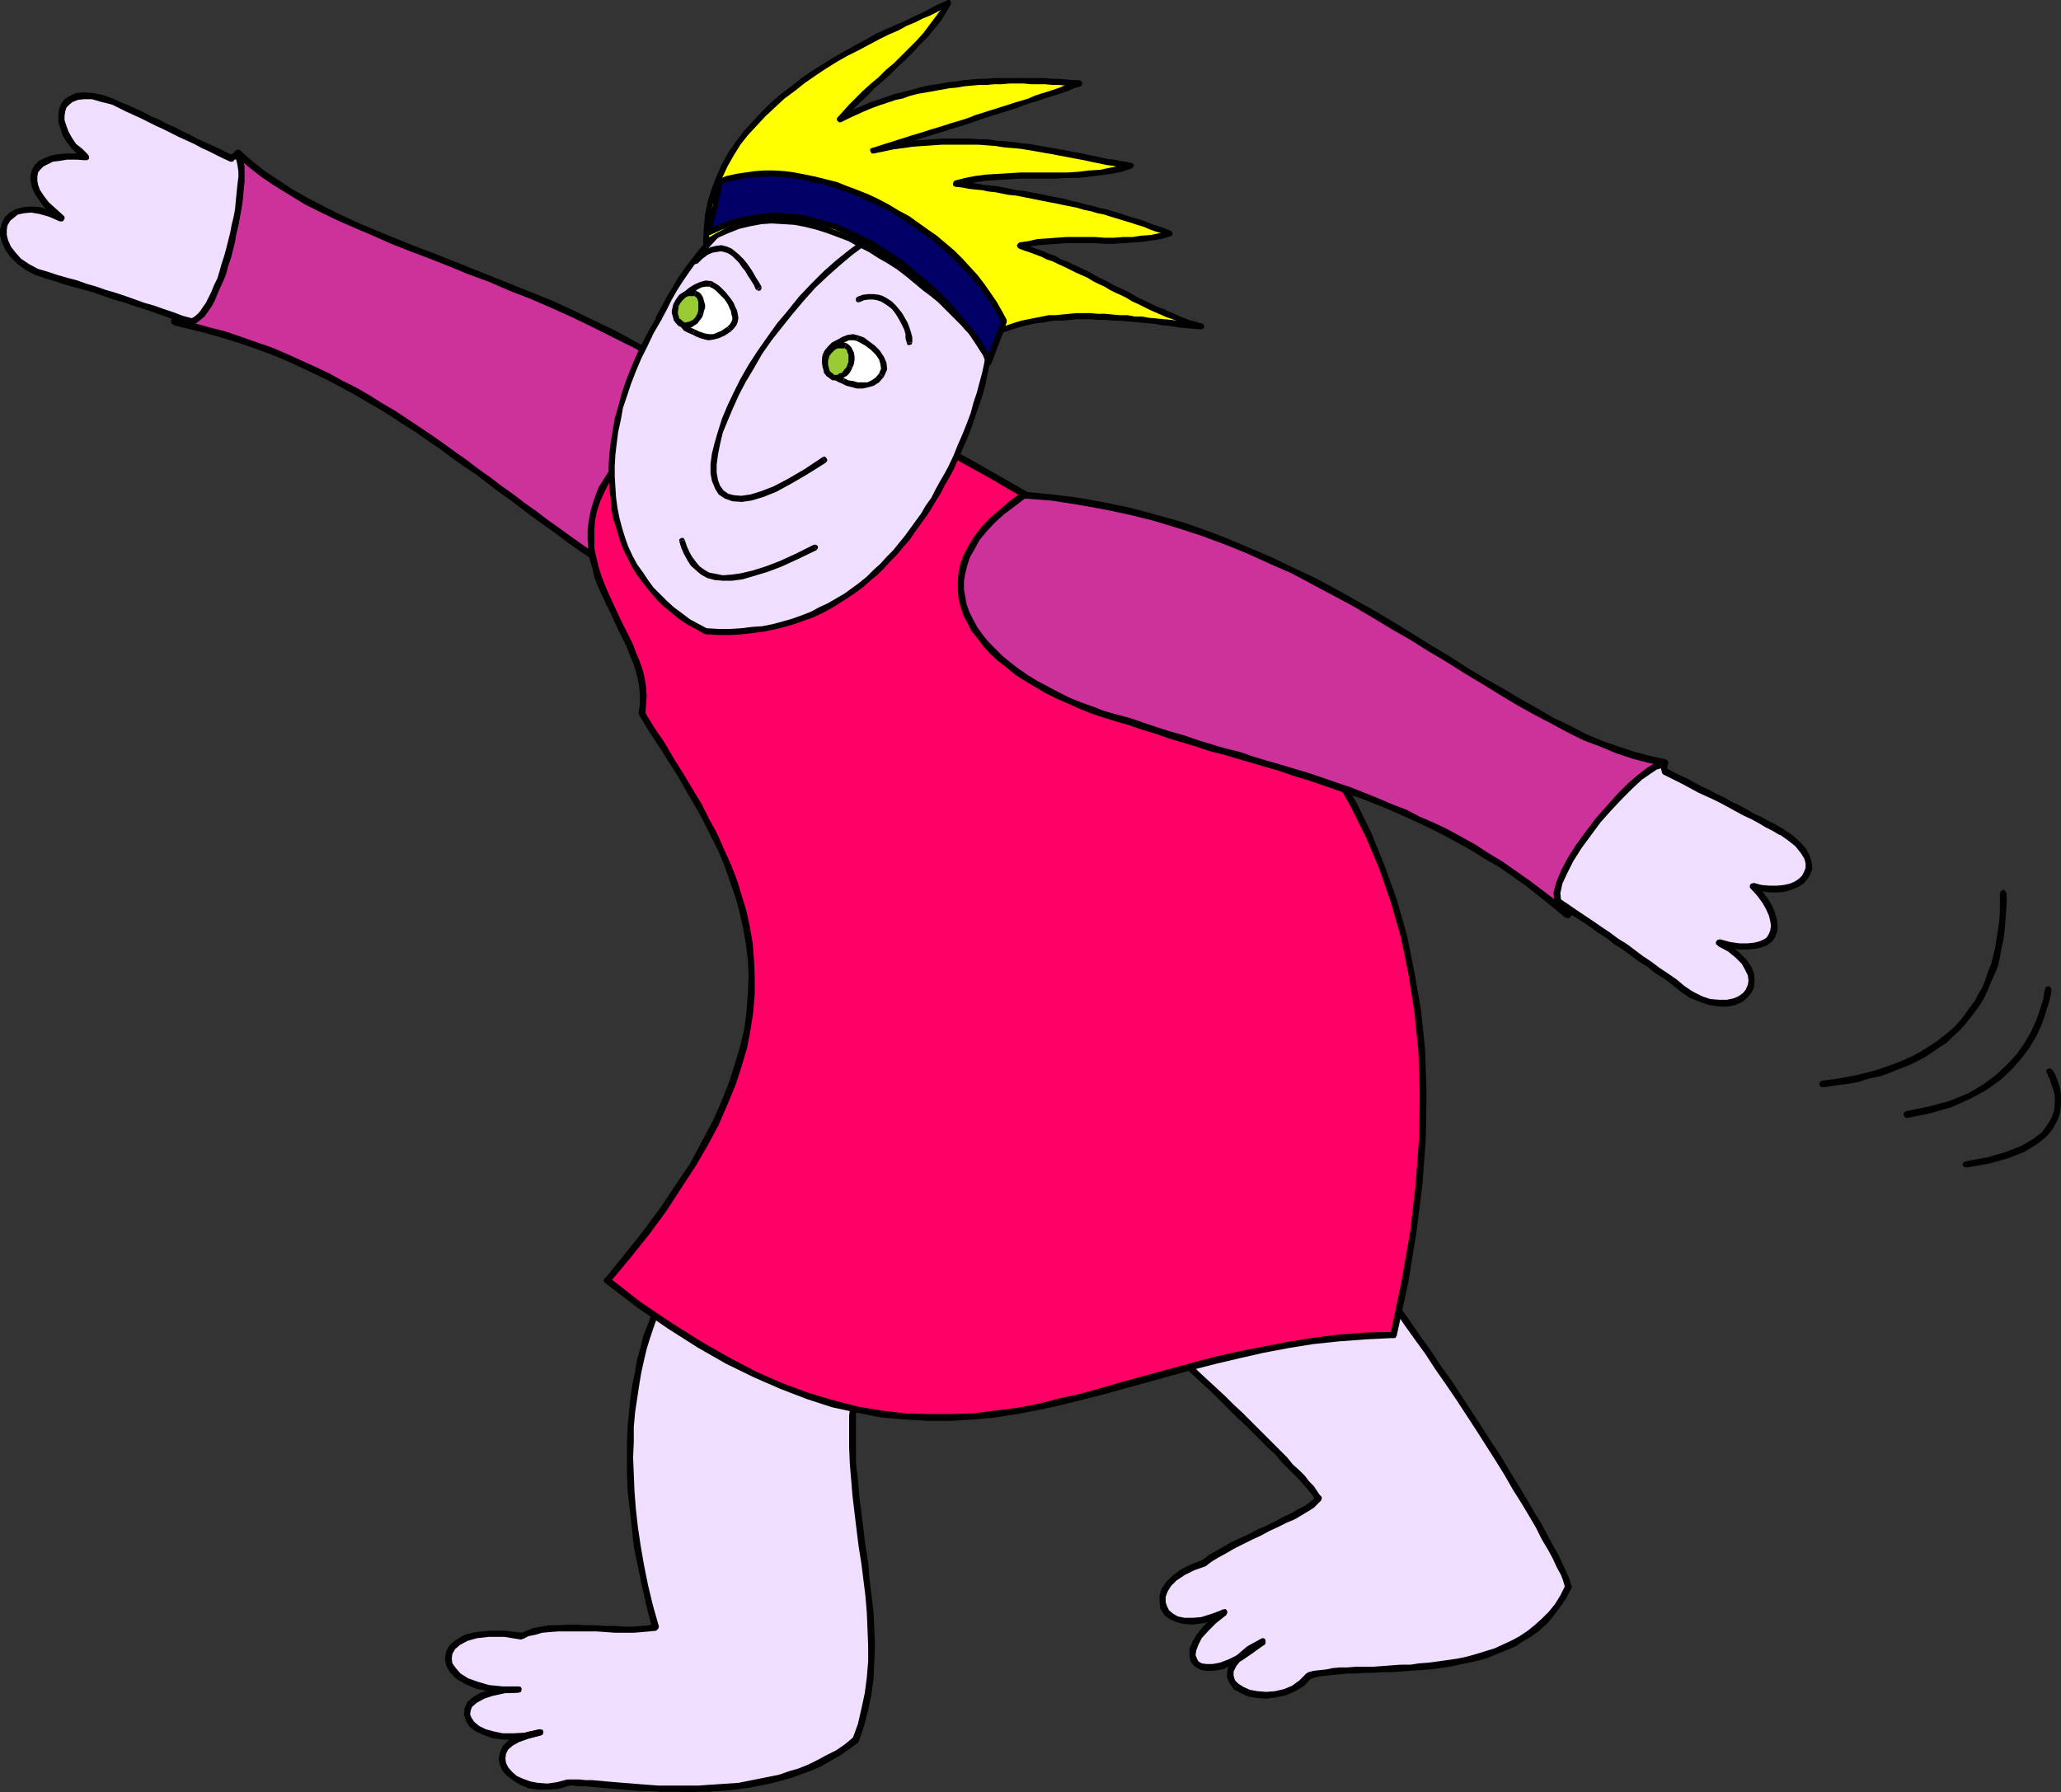
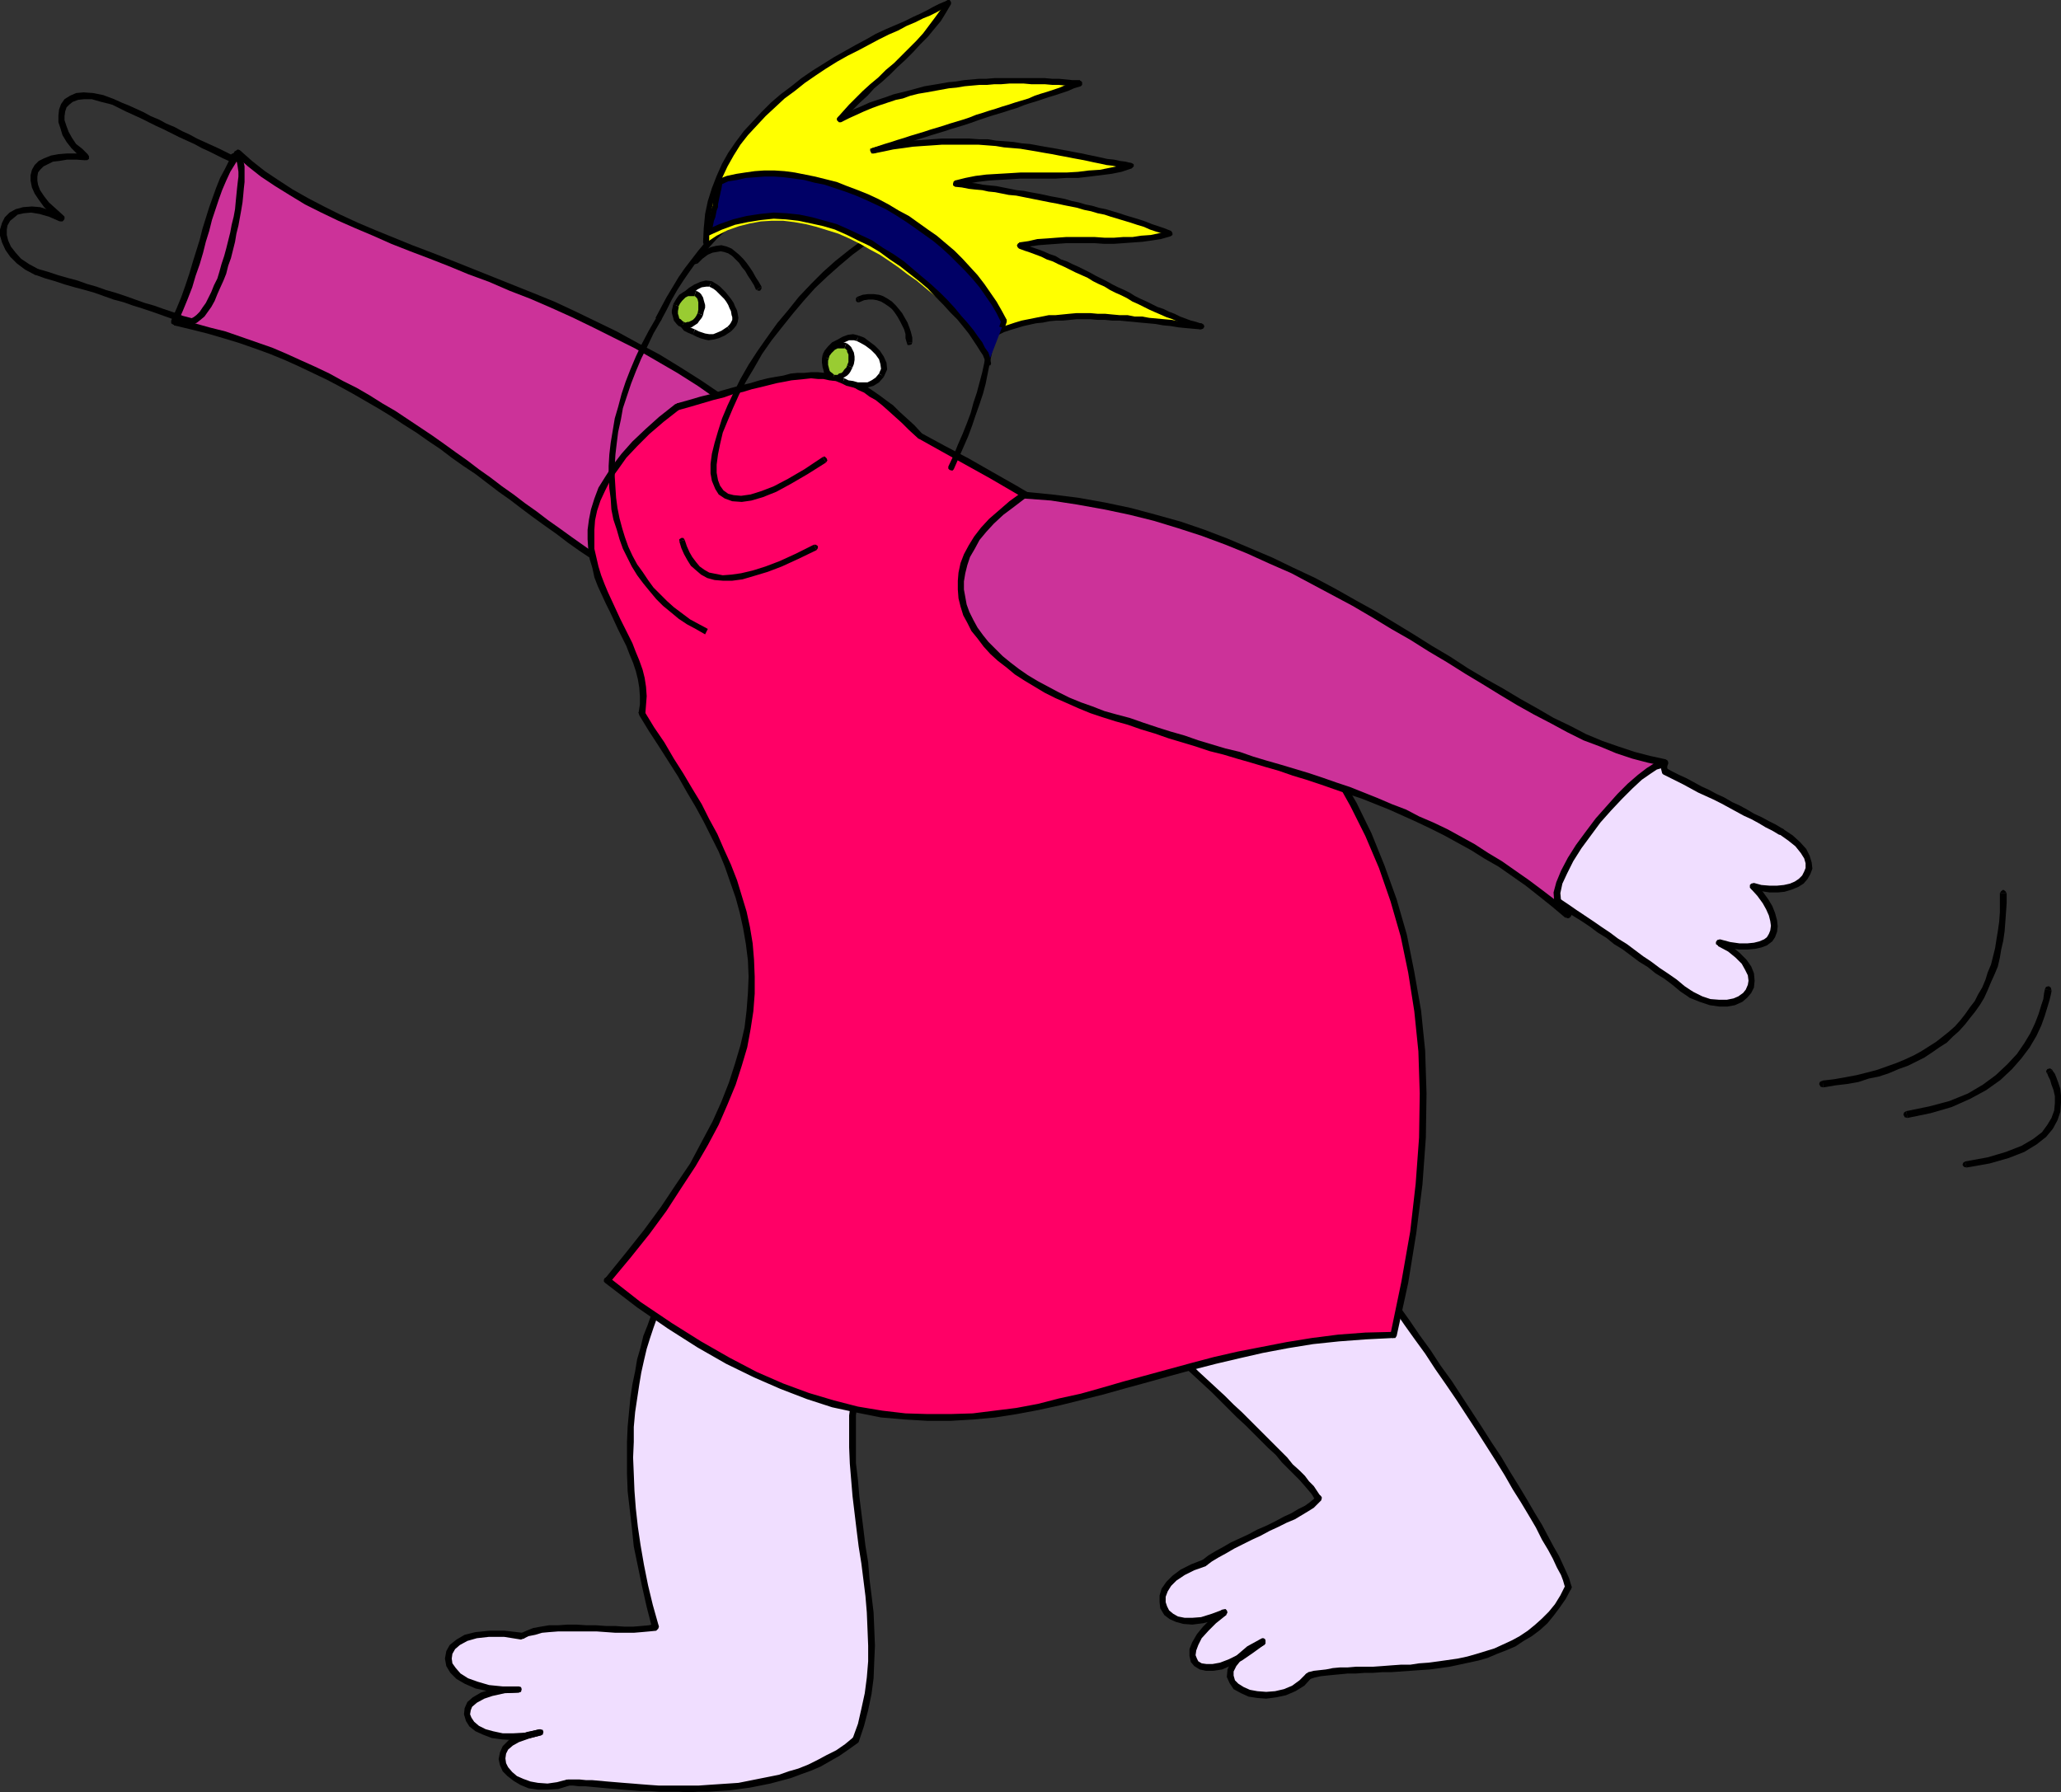
<svg xmlns="http://www.w3.org/2000/svg" xmlns:ns1="http://sodipodi.sourceforge.net/DTD/sodipodi-0.dtd" xmlns:ns2="http://www.inkscape.org/namespaces/inkscape" version="1.0" width="129.724mm" height="112.832mm" id="svg112" ns1:docname="Playing 01.wmf">
  <rect width="100%" height="100%" fill="#333333" stroke="none" />
  <ns1:namedview id="namedview112" pagecolor="#ffffff" bordercolor="#000000" borderopacity="0.25" ns2:showpageshadow="2" ns2:pageopacity="0.0" ns2:pagecheckerboard="0" ns2:deskcolor="#d1d1d1" ns2:document-units="mm" />
  <defs id="defs1">
    <pattern id="WMFhbasepattern" patternUnits="userSpaceOnUse" width="6" height="6" x="0" y="0" />
  </defs>
  <path style="fill:#cc3299;fill-opacity:1;fill-rule:evenodd;stroke:none" d="m 56.56,36.359 -1.293,2.101 -1.131,2.101 -0.97,2.101 -0.97,2.262 -0.97,2.424 -0.808,2.262 -1.454,5.009 -1.454,5.333 -1.616,5.333 -0.97,2.747 -0.97,2.909 -1.131,2.909 -1.293,2.747 4.04,0.97 3.878,0.97 4.04,1.131 3.717,1.131 3.555,1.293 3.717,1.454 3.394,1.454 3.555,1.454 3.232,1.454 3.394,1.778 6.302,3.232 6.141,3.717 5.979,3.717 5.818,3.878 5.656,4.04 10.989,8.08 11.15,8.08 5.494,4.04 5.656,3.878 2.424,1.778 2.586,1.778 2.424,1.778 2.586,1.616 2.586,1.454 2.586,1.293 2.586,1.293 2.586,1.131 2.586,0.97 2.424,0.97 2.586,0.646 2.424,0.646 2.424,0.323 2.262,0.323 h 2.262 2.262 l 2.101,-0.162 1.939,-0.485 1.939,-0.646 1.778,-0.808 1.778,-0.97 1.616,-1.131 1.454,-1.454 1.293,-1.616 1.131,-1.778 0.97,-2.101 0.97,-2.262 0.646,-2.586 0.485,-2.747 0.323,-3.07 v -3.232 -3.394 l -4.525,-5.009 -4.525,-4.525 -4.525,-4.363 -4.848,-4.04 -4.686,-3.878 -4.848,-3.555 -4.848,-3.394 -5.01,-3.232 -5.01,-2.909 -5.01,-2.747 -5.01,-2.747 -5.01,-2.424 -5.01,-2.262 -5.01,-2.262 -5.01,-2.101 -4.848,-2.101 -9.696,-3.878 -9.373,-3.555 -4.525,-1.778 -4.525,-1.939 -4.363,-1.778 -4.202,-1.778 -4.04,-1.939 -4.04,-1.939 -3.878,-1.939 -3.555,-2.101 -3.394,-2.101 -3.394,-2.262 -3.07,-2.424 z" id="path1" />
  <path style="fill:#000000;fill-opacity:1;fill-rule:evenodd;stroke:none" d="m 41.693,75.789 0.485,1.131 1.293,-2.909 1.131,-2.747 1.131,-2.909 0.808,-2.747 0.97,-2.747 0.808,-2.747 0.646,-2.586 0.808,-2.586 0.646,-2.586 0.808,-2.424 0.808,-2.424 0.808,-2.262 0.97,-2.262 0.97,-2.101 1.293,-2.101 1.131,-1.939 -1.293,-0.97 -1.293,2.101 -1.131,2.262 -1.131,2.101 -0.97,2.424 -0.808,2.262 -0.808,2.262 -0.808,2.586 -0.808,2.586 -0.646,2.586 -0.808,2.586 -0.808,2.586 -0.808,2.747 -0.97,2.909 -0.97,2.747 -1.131,2.747 -1.293,2.909 0.646,1.131 -0.646,-1.131 v 0.646 l 0.485,0.323 0.485,0.162 0.485,-0.485 z" id="path2" />
  <path style="fill:#000000;fill-opacity:1;fill-rule:evenodd;stroke:none" d="m 141.723,131.701 h -0.162 l -2.747,-1.939 -2.747,-1.939 -2.909,-2.101 -2.747,-1.939 -2.747,-2.101 -2.747,-1.939 -2.747,-2.101 -2.747,-1.939 -2.747,-2.101 -2.747,-1.939 -2.747,-2.101 -2.747,-1.939 -2.909,-2.101 -2.747,-1.939 -2.909,-1.939 -2.909,-1.939 -2.909,-1.939 -3.07,-1.778 -3.07,-1.939 -3.07,-1.778 -3.232,-1.616 -3.232,-1.778 -3.394,-1.616 -3.232,-1.454 -3.555,-1.616 -3.394,-1.454 -3.717,-1.293 -3.717,-1.293 -3.717,-1.293 -3.878,-0.97 -4.04,-1.131 -4.04,-0.97 -0.323,1.616 4.04,0.97 3.878,0.97 3.878,1.131 3.717,1.131 3.717,1.293 3.555,1.293 3.555,1.454 3.232,1.454 3.394,1.616 3.394,1.616 3.07,1.616 3.232,1.778 3.07,1.778 3.07,1.778 2.909,1.778 2.909,1.939 3.07,1.939 2.747,1.939 2.909,1.939 2.747,2.101 2.747,1.939 2.909,1.939 2.747,2.101 2.747,2.101 2.747,1.939 2.747,2.101 2.586,1.939 2.909,2.101 2.747,1.939 2.747,2.101 2.747,1.939 2.909,1.939 h -0.162 0.162 0.646 l 0.485,-0.323 v -0.485 l -0.323,-0.485 z" id="path3" />
  <path style="fill:#000000;fill-opacity:1;fill-rule:evenodd;stroke:none" d="m 198.606,120.389 -0.162,-0.485 0.162,3.394 -0.162,3.232 -0.323,2.909 -0.485,2.747 -0.646,2.424 -0.808,2.262 -0.97,1.939 -1.293,1.778 -1.131,1.454 -1.454,1.454 -1.454,1.131 -1.616,0.97 -1.778,0.646 -1.778,0.646 -1.939,0.485 -2.101,0.162 -2.101,0.162 -2.262,-0.162 -2.262,-0.162 -2.262,-0.485 -2.424,-0.646 -2.424,-0.646 -2.424,-0.808 -2.586,-0.97 -2.586,-1.131 -2.586,-1.293 -2.586,-1.293 -2.586,-1.616 -2.424,-1.454 -2.586,-1.778 -2.424,-1.778 -2.424,-1.778 -1.131,1.293 2.586,1.778 2.586,1.778 2.424,1.778 2.586,1.616 2.747,1.454 2.586,1.454 2.586,1.293 2.586,0.97 2.586,1.131 2.586,0.97 2.424,0.646 2.586,0.485 2.424,0.485 2.262,0.323 h 2.424 2.262 l 2.101,-0.323 2.262,-0.323 1.778,-0.646 1.939,-0.97 1.939,-0.97 1.616,-1.293 1.454,-1.454 1.293,-1.616 1.293,-1.939 0.97,-2.101 0.97,-2.424 0.808,-2.586 0.323,-2.909 0.323,-2.909 0.162,-3.394 v -3.555 l -0.323,-0.323 0.323,0.323 -0.323,-0.646 h -0.485 l -0.646,0.323 -0.162,0.485 z" id="path4" />
  <path style="fill:#000000;fill-opacity:1;fill-rule:evenodd;stroke:none" d="m 57.206,36.844 -1.131,0.162 2.909,2.586 3.07,2.424 3.394,2.262 3.394,2.101 3.717,2.262 3.878,1.939 4.04,1.939 4.04,1.778 4.202,1.778 4.363,1.939 4.525,1.778 4.686,1.778 4.525,1.778 4.686,1.939 4.848,1.778 4.848,2.101 5.01,1.939 4.848,2.101 5.01,2.262 5.01,2.424 4.848,2.424 5.171,2.586 5.01,2.909 5.01,2.909 4.848,3.07 4.848,3.394 4.848,3.555 4.686,3.878 4.848,3.878 4.525,4.363 4.525,4.525 4.363,5.009 1.131,-0.97 -4.363,-5.009 -4.525,-4.686 -4.686,-4.363 -4.686,-4.04 -4.848,-3.878 -4.848,-3.555 -5.01,-3.394 -4.848,-3.07 -5.01,-3.07 -5.171,-2.747 -5.01,-2.747 -5.01,-2.424 -5.01,-2.424 -4.848,-2.262 -5.171,-2.101 -4.848,-1.939 -4.848,-1.939 -4.848,-1.939 -4.848,-1.939 -4.525,-1.778 -4.686,-1.778 -4.363,-1.778 -4.363,-1.778 -4.202,-1.778 -4.202,-1.939 -3.878,-1.939 -3.717,-1.939 -3.717,-2.101 -3.232,-2.101 -3.394,-2.262 -3.07,-2.424 -2.909,-2.586 -1.131,0.162 1.131,-0.162 -0.485,-0.162 -0.485,0.323 -0.323,0.646 0.323,0.485 z" id="path5" />
  <path style="fill:#000000;fill-opacity:1;fill-rule:evenodd;stroke:none" d="m 475.75,212.499 0.323,-0.485 0.485,-0.323 0.485,0.323 0.323,0.485 z" id="path6" />
  <path style="fill:#000000;fill-opacity:1;fill-rule:evenodd;stroke:none" d="m 433.572,257.099 2.747,-0.323 2.747,-0.485 2.586,-0.485 2.586,-0.646 2.424,-0.646 2.262,-0.808 2.262,-0.808 1.939,-0.808 2.101,-0.97 1.778,-0.97 1.778,-1.131 1.778,-1.131 1.454,-1.131 1.616,-1.293 1.454,-1.293 1.293,-1.454 1.131,-1.454 1.131,-1.616 1.131,-1.454 0.808,-1.616 0.97,-1.616 0.808,-1.939 0.485,-1.616 0.808,-1.939 0.485,-1.939 0.485,-1.939 0.323,-2.101 0.323,-1.939 0.323,-2.262 0.162,-2.262 v -2.101 -2.424 h 1.616 v 2.424 l -0.162,2.262 -0.162,2.262 -0.162,2.101 -0.323,2.262 -0.485,2.101 -0.323,1.939 -0.485,2.101 -0.808,1.939 -0.808,1.778 -0.808,1.939 -0.808,1.778 -0.97,1.616 -1.131,1.616 -1.293,1.616 -1.131,1.454 -1.454,1.616 -1.454,1.293 -1.454,1.454 -1.778,1.131 -1.616,1.131 -1.939,1.293 -1.939,0.97 -1.939,0.97 -2.262,0.808 -2.262,0.97 -2.424,0.808 -2.424,0.485 -2.424,0.808 -2.747,0.485 -2.747,0.323 -2.909,0.485 z" id="path7" />
  <path style="fill:#000000;fill-opacity:1;fill-rule:evenodd;stroke:none" d="m 433.734,258.715 -0.646,-0.162 -0.323,-0.646 0.162,-0.485 0.646,-0.323 z" id="path8" />
  <path style="fill:#000000;fill-opacity:1;fill-rule:evenodd;stroke:none" d="m 486.415,235.446 0.323,-0.646 0.646,-0.162 0.485,0.323 0.162,0.646 z" id="path9" />
  <path style="fill:#000000;fill-opacity:1;fill-rule:evenodd;stroke:none" d="m 453.449,264.371 5.494,-1.131 4.848,-1.293 4.363,-1.778 3.555,-2.101 3.07,-2.262 2.747,-2.586 2.262,-2.424 1.778,-2.586 1.454,-2.424 1.131,-2.424 0.808,-2.101 0.646,-2.101 0.485,-1.454 0.162,-1.293 0.162,-0.808 v -0.162 l 1.616,0.162 v 0.323 l -0.162,0.808 -0.323,1.293 -0.485,1.616 -0.646,2.101 -0.808,2.262 -1.131,2.424 -1.616,2.747 -1.939,2.586 -2.262,2.586 -2.747,2.586 -3.394,2.424 -3.878,2.101 -4.363,1.939 -5.01,1.454 -5.494,1.131 z" id="path10" />
  <path style="fill:#000000;fill-opacity:1;fill-rule:evenodd;stroke:none" d="m 453.772,265.987 -0.646,-0.162 -0.323,-0.646 0.162,-0.485 0.485,-0.323 z" id="path11" />
  <path style="fill:#000000;fill-opacity:1;fill-rule:evenodd;stroke:none" d="m 486.9,255.322 -0.162,-0.485 0.323,-0.485 0.646,-0.162 0.485,0.323 z" id="path12" />
  <path style="fill:#000000;fill-opacity:1;fill-rule:evenodd;stroke:none" d="m 467.508,276.329 5.333,-0.97 4.363,-1.293 3.717,-1.454 2.747,-1.616 2.101,-1.616 1.293,-1.778 0.97,-1.616 0.646,-1.778 0.162,-1.778 v -1.616 l -0.323,-1.454 -0.485,-1.293 -0.323,-1.131 -0.485,-0.97 -0.162,-0.485 -0.162,-0.162 1.293,-0.808 0.162,0.323 0.485,0.646 0.323,0.808 0.485,1.293 0.485,1.454 0.162,1.616 v 1.778 l -0.162,2.101 -0.646,1.939 -1.131,2.101 -1.616,1.939 -2.262,1.778 -2.909,1.778 -3.717,1.454 -4.525,1.293 -5.494,0.97 z" id="path13" />
  <path style="fill:#000000;fill-opacity:1;fill-rule:evenodd;stroke:none" d="m 467.831,277.784 -0.646,-0.162 -0.323,-0.485 0.162,-0.485 0.485,-0.323 z" id="path14" />
-   <path style="fill:#f0deff;fill-opacity:1;fill-rule:evenodd;stroke:none" d="M 54.944,37.652 51.712,36.198 48.318,34.42 41.046,30.865 33.774,27.471 30.219,25.855 26.826,24.239 25.533,23.755 24.24,23.431 23.109,23.108 21.978,22.947 20.846,22.785 h -0.97 -0.808 l -0.808,0.162 -0.646,0.162 -1.293,0.646 -0.808,0.808 -0.323,0.485 -0.485,1.131 -0.162,1.293 0.162,1.454 0.323,1.454 0.646,1.454 0.808,1.454 1.131,1.454 1.293,1.293 1.454,1.293 -2.262,-0.162 h -2.262 l -1.778,0.323 -1.778,0.323 -1.293,0.485 -1.131,0.646 -0.97,0.808 -0.485,0.97 -0.323,1.131 v 1.131 l 0.162,1.293 0.646,1.454 0.97,1.454 1.131,1.454 1.616,1.616 1.939,1.616 L 13.09,51.388 11.797,50.903 10.666,50.418 9.534,50.095 8.403,49.933 H 7.434 6.464 l -0.97,0.162 -0.808,0.162 -0.646,0.162 -0.808,0.323 -0.485,0.485 -0.485,0.323 -0.485,0.485 -0.323,0.646 -0.323,0.646 -0.162,0.485 -0.162,0.808 -0.162,0.646 0.162,0.808 0.162,0.646 0.162,0.808 0.323,0.808 0.485,0.646 0.485,0.808 0.646,0.808 0.646,0.808 0.808,0.646 0.97,0.646 0.97,0.808 1.131,0.646 1.131,0.485 9.373,2.909 9.211,2.909 9.05,3.07 9.211,3.07 0.808,-0.485 0.808,-0.485 0.808,-0.97 0.808,-0.97 0.808,-1.131 0.646,-1.293 0.808,-1.454 0.646,-1.616 0.646,-1.616 0.646,-1.778 1.131,-3.555 0.97,-3.878 0.97,-3.717 0.485,-3.717 0.323,-1.778 0.162,-1.778 0.323,-1.616 v -1.454 -1.293 -1.293 -0.97 l -0.162,-0.97 -0.162,-0.808 -0.323,-0.485 -0.323,-0.323 h -0.323 l -0.485,0.162 z" id="path15" />
  <path style="fill:#000000;fill-opacity:1;fill-rule:evenodd;stroke:none" d="m 26.664,24.886 v 0 l 1.616,0.808 1.616,0.808 1.778,0.808 1.778,0.808 1.939,0.97 1.616,0.808 1.778,0.808 1.939,0.97 1.939,0.97 1.778,0.808 1.778,0.808 1.778,0.97 1.778,0.808 1.616,0.808 1.616,0.808 1.778,0.808 0.646,-1.454 -1.616,-0.808 -1.616,-0.808 -1.778,-0.808 -1.778,-0.808 -1.778,-0.808 -1.778,-0.97 -1.778,-0.808 -1.778,-0.97 -1.939,-0.808 -1.778,-0.97 -1.939,-0.808 -1.778,-0.97 -1.778,-0.808 -1.778,-0.808 -1.616,-0.646 -1.778,-0.808 v 0 0 H 26.664 l -0.485,0.323 v 0.646 z" id="path16" />
  <path style="fill:#000000;fill-opacity:1;fill-rule:evenodd;stroke:none" d="m 20.362,38.137 0.485,-1.454 -1.293,-1.293 -1.454,-1.131 -0.97,-1.454 -0.808,-1.454 -0.485,-1.293 -0.485,-1.454 v -0.97 l 0.162,-1.131 0.323,-0.97 0.646,-0.646 0.808,-0.646 1.293,-0.485 1.454,-0.162 h 1.778 l 2.262,0.646 2.586,0.646 0.485,-1.293 -2.586,-0.97 -2.424,-0.485 -2.262,-0.162 -1.778,0.162 -1.454,0.646 -1.293,0.808 -0.808,1.131 -0.485,1.293 -0.162,1.454 v 1.616 l 0.485,1.454 0.485,1.616 0.97,1.616 1.131,1.454 1.454,1.454 1.616,1.293 0.485,-1.454 -0.485,1.454 0.646,0.162 0.485,-0.323 v -0.646 l -0.323,-0.485 z" id="path17" />
  <path style="fill:#000000;fill-opacity:1;fill-rule:evenodd;stroke:none" d="M 14.221,52.68 15.029,51.226 13.251,49.61 11.635,48.156 10.504,46.701 9.534,45.247 9.05,43.954 8.888,42.985 v -0.97 l 0.162,-0.97 0.485,-0.646 0.808,-0.808 0.97,-0.485 1.293,-0.646 1.454,-0.162 1.939,-0.323 h 2.101 l 2.262,0.162 0.162,-1.616 H 18.099 15.837 l -1.939,0.162 -1.778,0.323 -1.616,0.646 -1.293,0.646 -0.97,0.97 -0.646,1.131 -0.323,1.293 v 1.293 l 0.323,1.616 0.646,1.454 0.97,1.454 1.293,1.778 1.616,1.616 1.939,1.616 0.808,-1.293 -0.808,1.293 0.323,0.162 h 0.162 0.323 l 0.323,-0.323 0.162,-0.323 v -0.162 -0.323 l -0.323,-0.323 z" id="path18" />
  <path style="fill:#000000;fill-opacity:1;fill-rule:evenodd;stroke:none" d="m 9.05,63.992 v 0 L 6.949,62.861 5.01,61.568 3.717,60.114 2.586,58.659 1.939,57.205 1.616,55.912 v -1.293 l 0.162,-0.97 0.646,-1.131 0.808,-0.646 0.97,-0.808 1.454,-0.323 1.778,-0.162 1.939,0.323 2.262,0.646 2.586,1.131 0.646,-1.454 L 12.12,50.095 9.534,49.287 7.595,49.125 5.494,49.287 3.717,49.772 2.262,50.58 1.131,51.711 0.485,53.004 0,54.62 v 1.454 l 0.485,1.616 0.808,1.778 1.131,1.616 1.616,1.616 1.939,1.454 2.424,1.293 H 8.565 8.403 9.05 l 0.485,-0.485 v -0.485 z" id="path19" />
  <path style="fill:#000000;fill-opacity:1;fill-rule:evenodd;stroke:none" d="m 45.41,75.789 h 0.485 l -2.424,-0.646 -2.101,-0.808 -2.424,-0.808 -2.262,-0.808 -2.262,-0.646 -2.262,-0.808 -2.262,-0.808 -2.424,-0.808 -2.262,-0.646 -2.262,-0.808 -2.262,-0.646 -2.262,-0.808 -2.424,-0.646 -2.262,-0.646 -2.424,-0.808 -2.262,-0.646 -0.485,1.454 2.262,0.808 2.262,0.646 2.424,0.808 2.262,0.646 2.424,0.646 2.262,0.646 2.262,0.808 2.262,0.808 2.424,0.646 2.262,0.808 2.101,0.646 2.424,0.808 2.262,0.808 2.262,0.808 2.262,0.808 2.424,0.808 0.485,-0.162 -0.485,0.162 0.646,-0.162 0.323,-0.485 v -0.485 l -0.485,-0.485 z" id="path20" />
  <path style="fill:#000000;fill-opacity:1;fill-rule:evenodd;stroke:none" d="m 54.782,38.46 0.808,-0.162 0.162,-0.323 h 0.323 v 0 h 0.162 v 0.323 l 0.162,0.485 0.162,0.97 0.162,1.131 v 1.131 l -0.162,1.293 -0.162,1.454 -0.162,1.616 -0.162,1.616 -0.162,1.778 -0.323,1.778 -0.485,1.939 -0.323,1.778 -0.485,1.939 -0.485,1.939 -0.485,1.778 -0.646,1.939 -0.485,1.778 -0.485,1.616 -0.808,1.616 -0.646,1.616 -0.646,1.293 -0.646,1.293 -0.808,1.131 -0.646,0.97 -0.808,0.808 -0.646,0.485 -0.646,0.323 0.485,1.454 0.97,-0.485 0.808,-0.646 0.97,-0.808 0.808,-1.131 0.808,-1.131 0.808,-1.454 0.646,-1.616 0.646,-1.454 0.808,-1.778 0.646,-1.616 0.485,-1.939 0.646,-1.778 0.485,-1.939 0.485,-1.939 0.323,-1.939 0.485,-1.939 0.323,-1.778 0.323,-1.778 0.323,-1.939 0.162,-1.616 0.162,-1.778 0.162,-1.454 v -1.454 -1.131 -1.131 l -0.162,-0.808 -0.323,-0.97 -0.323,-0.97 -0.646,-0.323 -0.646,-0.162 -0.808,0.162 -0.808,0.646 0.97,-0.162 -0.97,0.162 -0.162,0.323 v 0.323 0.162 l 0.162,0.323 0.323,0.162 h 0.162 0.323 l 0.323,-0.162 z" id="path21" />
  <path style="fill:#f0deff;fill-opacity:1;fill-rule:evenodd;stroke:none" d="m 228.502,297.175 -2.262,1.454 -2.262,1.293 -1.939,1.454 -1.778,1.454 -1.778,1.616 -1.778,1.454 -1.454,1.616 -1.454,1.454 -1.293,1.616 -1.293,1.616 -1.131,1.616 -0.97,1.616 -0.97,1.778 -0.808,1.616 -1.454,3.555 -1.131,3.555 -0.97,3.555 -0.485,3.555 -0.485,3.717 v 3.717 3.878 l 0.162,3.878 0.323,3.878 0.808,7.918 2.101,15.675 0.808,7.918 0.162,3.878 0.162,4.04 v 3.717 l -0.323,3.878 -0.485,3.878 -0.646,3.717 -0.97,3.717 -1.293,3.555 -2.101,1.616 -2.262,1.454 -2.101,1.293 -2.262,1.131 -2.262,0.97 -2.424,0.97 -2.262,0.808 -2.424,0.808 -2.424,0.485 -2.424,0.485 -4.848,0.808 -4.848,0.485 -4.848,0.323 h -4.686 l -4.525,-0.162 -4.525,-0.162 -4.202,-0.323 -3.717,-0.323 -1.778,-0.162 h -1.778 l -1.616,-0.162 -1.454,-0.162 h -1.454 -1.293 l -1.293,0.323 -1.131,0.323 -1.293,0.162 -2.262,0.162 -1.131,-0.162 -0.97,-0.162 -0.97,-0.162 -1.939,-0.646 -1.616,-0.97 -0.646,-0.485 -0.646,-0.485 -0.485,-0.646 -0.485,-0.485 -0.323,-0.646 -0.323,-0.646 -0.162,-0.646 v -0.646 -0.646 l 0.162,-0.646 0.323,-0.646 0.323,-0.646 0.646,-0.485 0.646,-0.646 0.808,-0.485 0.97,-0.485 0.97,-0.485 1.293,-0.323 1.454,-0.323 1.454,-0.323 -1.616,0.485 -1.616,0.162 -1.454,0.323 h -1.616 -1.293 -1.293 l -1.293,-0.162 -1.131,-0.323 -0.97,-0.323 -0.97,-0.323 -0.97,-0.485 -0.808,-0.323 -0.646,-0.485 -0.485,-0.646 -0.485,-0.485 -0.323,-0.485 -0.323,-0.646 v -0.646 -0.646 -0.646 l 0.323,-0.485 0.323,-0.646 0.485,-0.485 0.646,-0.646 0.808,-0.485 0.97,-0.323 0.97,-0.485 1.293,-0.323 1.454,-0.323 1.454,-0.162 1.616,-0.162 1.939,-0.162 -1.939,0.162 h -1.939 l -1.778,-0.162 -1.616,-0.323 -1.454,-0.323 -1.454,-0.323 -1.131,-0.485 -1.131,-0.485 -1.131,-0.646 -0.808,-0.485 -0.808,-0.646 -0.485,-0.646 -0.485,-0.808 -0.323,-0.646 -0.323,-0.808 v -0.646 -0.808 l 0.162,-0.646 0.323,-0.646 0.485,-0.646 0.646,-0.646 0.646,-0.485 0.97,-0.646 0.97,-0.323 1.131,-0.485 1.293,-0.323 1.454,-0.162 1.616,-0.162 h 1.778 l 1.778,0.162 2.101,0.162 2.101,0.323 1.454,-0.646 1.454,-0.485 1.778,-0.485 1.939,-0.162 2.101,-0.162 h 2.101 4.525 l 4.686,0.162 2.262,0.162 h 2.262 1.939 l 1.939,-0.162 h 1.778 l 1.616,-0.323 -1.293,-5.009 -1.131,-5.009 -0.97,-4.848 -0.808,-4.525 -0.646,-4.525 -0.646,-4.363 -0.323,-4.202 -0.162,-4.04 v -3.878 -3.717 l 0.162,-3.717 0.323,-3.394 0.323,-3.394 0.485,-3.07 0.485,-3.07 0.646,-2.909 0.646,-2.747 0.808,-2.586 0.808,-2.424 0.97,-2.262 0.808,-2.262 0.97,-1.939 0.97,-1.778 0.97,-1.778 0.97,-1.454 0.97,-1.454 0.97,-1.293 0.97,-0.97 0.97,-0.97 0.97,-0.808 0.808,-0.646 0.808,-0.485 h 1.293 2.909 1.454 l 1.778,0.162 1.778,0.162 3.878,0.162 4.202,0.323 4.363,0.323 8.888,0.646 4.686,0.323 4.525,0.162 h 4.363 4.202 l 1.939,-0.162 1.939,-0.162 1.778,-0.323 1.778,-0.323 1.616,-0.323 1.616,-0.485 1.454,-0.485 z" id="path22" />
  <path style="fill:#000000;fill-opacity:1;fill-rule:evenodd;stroke:none" d="m 204.101,414.656 0.162,-0.162 1.293,-3.878 0.97,-3.717 0.808,-3.878 0.485,-3.717 0.162,-4.04 0.162,-3.717 -0.162,-4.04 -0.162,-3.878 -0.485,-4.04 -0.485,-3.878 -0.323,-4.04 -0.646,-3.878 -0.485,-4.04 -0.485,-3.878 -0.485,-3.878 -0.323,-3.878 -0.485,-4.04 v -3.717 -3.878 -3.717 l 0.485,-3.555 0.485,-3.555 0.97,-3.717 1.131,-3.394 1.293,-3.394 1.939,-3.232 1.939,-3.232 2.586,-3.232 2.909,-3.07 3.394,-2.909 3.878,-2.909 4.202,-2.747 -0.808,-1.454 -4.363,2.909 -3.878,2.909 -3.555,3.07 -3.07,3.232 -2.586,3.232 -2.262,3.394 -1.616,3.394 -1.616,3.555 -1.131,3.555 -0.808,3.555 -0.646,3.878 -0.485,3.717 v 3.717 3.878 l 0.162,3.878 0.323,3.878 0.323,3.878 0.485,4.04 0.485,4.04 0.485,3.878 0.646,4.04 0.485,3.878 0.485,3.878 0.323,3.878 0.162,3.878 0.162,4.04 v 3.717 l -0.323,3.878 -0.485,3.717 -0.808,3.717 -0.808,3.555 -1.293,3.555 0.162,-0.323 -0.162,0.323 v 0.646 l 0.485,0.323 0.485,0.162 0.485,-0.323 z" id="path23" />
  <path style="fill:#000000;fill-opacity:1;fill-rule:evenodd;stroke:none" d="m 135.421,424.836 h -0.323 1.293 l 1.293,0.162 h 1.616 l 1.616,0.162 1.778,0.162 1.778,0.162 1.939,0.162 1.778,0.162 2.101,0.162 2.101,0.162 h 2.101 l 2.262,0.162 h 2.424 2.262 l 2.262,0.162 2.424,-0.162 h 2.424 l 2.424,-0.162 2.586,-0.162 2.424,-0.323 2.424,-0.323 2.424,-0.485 2.424,-0.485 2.424,-0.646 2.424,-0.646 2.586,-0.97 2.262,-0.808 2.262,-0.97 2.262,-1.293 2.262,-1.293 2.101,-1.454 2.262,-1.616 -1.131,-1.293 -1.939,1.616 -2.101,1.454 -2.262,1.131 -2.101,1.131 -2.262,1.131 -2.424,0.97 -2.262,0.646 -2.262,0.808 -2.424,0.485 -2.424,0.485 -2.424,0.485 -2.424,0.485 -2.424,0.162 -2.424,0.162 -2.424,0.162 -2.262,0.162 h -2.424 -2.262 -2.262 -2.424 l -2.262,-0.162 -2.101,-0.162 -1.939,-0.162 -2.101,-0.162 -1.939,-0.162 -1.939,-0.162 -1.778,-0.162 -1.778,-0.162 h -1.454 l -1.616,-0.162 h -1.454 -1.293 -0.162 0.162 l -0.485,0.162 -0.323,0.646 0.323,0.485 0.485,0.162 z" id="path24" />
  <path style="fill:#000000;fill-opacity:1;fill-rule:evenodd;stroke:none" d="m 128.795,412.878 -0.323,-1.454 -3.07,0.646 -2.424,0.808 -1.939,1.131 -1.454,1.454 -0.646,1.454 -0.323,1.616 0.323,1.454 0.646,1.454 1.131,1.131 1.454,1.131 1.616,0.97 1.939,0.808 2.262,0.323 h 2.262 l 2.586,-0.162 2.586,-0.808 -0.485,-1.454 -2.424,0.646 -2.262,0.323 -2.262,-0.162 -1.778,-0.323 -1.778,-0.646 -1.454,-0.646 -1.131,-0.97 -0.97,-1.131 -0.485,-0.97 -0.162,-1.131 0.162,-1.131 0.485,-0.97 1.131,-0.97 1.454,-0.808 2.262,-0.808 2.909,-0.808 -0.323,-1.454 0.323,1.454 0.485,-0.162 0.162,-0.646 -0.162,-0.485 -0.646,-0.162 z" id="path25" />
  <path style="fill:#000000;fill-opacity:1;fill-rule:evenodd;stroke:none" d="m 123.462,402.698 v -1.454 l -3.717,0.162 -2.909,0.485 -2.424,0.808 -1.939,1.131 -1.293,1.131 -0.646,1.454 -0.162,1.454 0.485,1.616 0.808,1.293 1.454,1.131 1.778,0.808 2.101,0.808 2.424,0.323 2.747,0.162 3.232,-0.323 3.394,-0.808 -0.485,-1.454 -3.232,0.808 -2.909,0.162 h -2.586 l -2.262,-0.485 -1.778,-0.485 -1.616,-0.808 -1.131,-0.97 -0.646,-0.97 -0.323,-0.808 0.162,-0.97 0.323,-0.808 1.131,-0.97 1.778,-0.97 1.939,-0.646 2.909,-0.646 3.394,-0.162 -0.162,-1.454 0.162,1.454 0.485,-0.162 0.162,-0.646 -0.162,-0.485 -0.485,-0.162 z" id="path26" />
  <path style="fill:#000000;fill-opacity:1;fill-rule:evenodd;stroke:none" d="m 123.785,388.639 0.485,-0.162 -4.202,-0.485 h -3.717 l -3.232,0.323 -2.586,0.646 -1.939,1.131 -1.616,1.293 -0.808,1.454 -0.323,1.778 0.323,1.778 0.97,1.616 1.454,1.454 1.939,1.131 2.586,1.131 2.909,0.646 3.394,0.485 4.04,-0.162 -0.162,-1.454 h -3.717 l -3.232,-0.323 -2.747,-0.808 -2.262,-0.808 -1.778,-1.131 -1.131,-1.293 -0.808,-1.131 -0.162,-1.131 0.162,-1.131 0.646,-1.131 1.131,-0.97 1.778,-0.97 2.262,-0.646 2.909,-0.323 h 3.555 l 4.04,0.646 0.485,-0.162 -0.485,0.162 0.808,-0.323 0.162,-0.485 -0.162,-0.485 -0.485,-0.323 z" id="path27" />
  <path style="fill:#000000;fill-opacity:1;fill-rule:evenodd;stroke:none" d="m 155.136,387.346 0.646,-0.97 -1.454,0.323 -1.778,0.162 -1.939,0.162 h -2.101 l -2.101,-0.162 h -2.262 l -2.262,-0.162 h -2.262 l -2.424,-0.162 h -2.262 l -2.262,0.162 h -2.101 l -1.939,0.323 -1.778,0.323 -1.616,0.646 -1.454,0.646 0.646,1.293 1.293,-0.646 1.616,-0.323 1.616,-0.485 1.778,-0.162 2.101,-0.162 h 2.262 2.101 2.424 2.262 l 2.262,0.162 2.262,0.162 h 2.101 2.262 l 1.939,-0.162 1.778,-0.162 1.616,-0.162 0.646,-0.97 -0.646,0.97 0.485,-0.485 0.162,-0.485 -0.323,-0.646 h -0.646 z" id="path28" />
  <path style="fill:#000000;fill-opacity:1;fill-rule:evenodd;stroke:none" d="m 166.771,297.014 h -0.323 l -0.808,0.485 -0.97,0.646 -0.97,0.808 -1.131,0.97 -0.97,1.131 -0.97,1.293 -0.97,1.454 -0.97,1.616 -1.131,1.616 -0.808,1.778 -0.97,2.101 -0.97,2.262 -0.808,2.262 -0.97,2.424 -0.646,2.747 -0.808,2.747 -0.485,2.909 -0.646,3.07 -0.485,3.232 -0.323,3.394 -0.323,3.394 -0.162,3.717 v 3.717 3.878 l 0.162,4.202 0.485,4.202 0.485,4.202 0.485,4.686 0.97,4.686 0.97,4.686 1.131,5.009 1.293,5.009 1.616,-0.323 -1.454,-5.171 -1.131,-4.686 -0.97,-4.848 -0.808,-4.686 -0.646,-4.363 -0.485,-4.363 -0.323,-4.202 -0.162,-4.04 -0.162,-3.878 0.162,-3.717 v -3.555 l 0.323,-3.555 0.485,-3.232 0.485,-3.232 0.485,-2.909 0.646,-2.909 0.646,-2.747 0.808,-2.586 0.808,-2.424 0.808,-2.262 0.97,-2.101 0.808,-1.939 0.97,-1.778 1.131,-1.616 0.808,-1.454 0.97,-1.454 0.97,-1.131 0.97,-1.131 0.97,-0.808 0.808,-0.808 0.646,-0.485 0.808,-0.485 h -0.162 0.162 l 0.323,-0.485 v -0.485 l -0.323,-0.485 h -0.646 z" id="path29" />
  <path style="fill:#000000;fill-opacity:1;fill-rule:evenodd;stroke:none" d="m 228.825,297.822 -0.646,-1.454 -1.293,0.646 -1.293,0.485 -1.616,0.323 -1.616,0.323 -1.616,0.323 -1.778,0.323 -1.939,0.162 -2.101,0.162 h -1.939 l -2.101,0.162 h -2.262 l -2.101,-0.162 h -2.262 l -2.262,-0.162 h -2.262 l -2.424,-0.162 -2.101,-0.162 -2.424,-0.162 -2.101,-0.323 -2.262,-0.162 h -2.262 l -2.101,-0.323 -2.101,-0.162 h -2.101 l -1.939,-0.162 -1.939,-0.162 -1.778,-0.162 h -1.778 l -1.454,-0.162 h -1.616 -1.454 l -1.131,0.162 0.162,1.454 h 1.131 1.293 1.616 1.454 l 1.778,0.162 h 1.778 l 1.939,0.162 1.939,0.162 1.939,0.162 2.101,0.162 2.262,0.162 2.262,0.162 2.101,0.162 2.262,0.162 2.424,0.162 2.101,0.162 2.424,0.162 2.262,0.162 h 2.262 l 2.262,0.162 h 2.101 2.262 2.262 l 1.939,-0.162 2.101,-0.162 1.778,-0.162 1.939,-0.162 1.939,-0.323 1.616,-0.323 1.454,-0.485 1.454,-0.485 1.454,-0.646 -0.808,-1.454 0.808,1.454 0.323,-0.323 v -0.646 l -0.485,-0.485 h -0.485 z" id="path30" />
  <path style="fill:#f0deff;fill-opacity:1;fill-rule:evenodd;stroke:none" d="m 313.18,288.449 1.778,1.616 1.778,1.778 1.939,2.262 2.101,2.262 2.101,2.586 2.262,2.909 2.262,2.909 2.424,3.232 2.424,3.232 2.424,3.394 5.01,6.949 5.01,7.433 4.848,7.272 4.686,7.272 2.262,3.555 2.101,3.555 2.101,3.232 1.939,3.232 1.778,3.07 1.616,2.909 1.616,2.747 1.293,2.424 1.293,2.262 0.97,2.101 0.323,0.808 0.485,0.97 0.646,1.454 0.323,0.97 v 0.485 l 0.162,0.323 -1.293,2.262 -1.293,2.101 -1.454,1.939 -1.616,1.616 -1.778,1.616 -1.778,1.454 -1.939,1.131 -1.939,1.293 -2.101,0.97 -2.101,0.808 -2.101,0.808 -2.262,0.646 -2.262,0.646 -2.262,0.485 -4.686,0.646 -4.525,0.485 -4.525,0.323 -4.363,0.162 -4.202,0.323 h -4.04 l -1.778,0.162 -1.778,0.162 -1.616,0.162 -1.454,0.162 -1.454,0.323 -1.131,0.323 -0.808,0.97 -0.97,0.646 -0.97,0.808 -0.97,0.485 -0.97,0.485 -1.131,0.485 -1.131,0.323 -1.131,0.162 -2.101,0.323 -2.101,-0.162 -1.939,-0.323 -0.808,-0.323 -0.808,-0.323 -0.808,-0.485 -0.646,-0.485 -0.646,-0.485 -0.323,-0.646 -0.323,-0.485 -0.162,-0.808 v -0.646 l 0.162,-0.646 0.162,-0.808 0.485,-0.808 0.646,-0.97 0.808,-0.808 0.97,-0.808 1.293,-0.808 1.454,-0.97 1.778,-0.97 -1.454,1.131 -1.454,0.97 -1.131,0.97 -1.293,0.646 -1.293,0.646 -1.131,0.646 -1.131,0.485 -0.97,0.162 -1.131,0.323 -0.808,0.162 h -0.97 -0.646 l -0.808,-0.162 -0.485,-0.162 -0.646,-0.162 -0.485,-0.485 -0.323,-0.323 -0.323,-0.485 -0.162,-0.485 -0.162,-0.646 v -0.646 l 0.162,-0.646 0.323,-0.808 0.323,-0.646 0.323,-0.808 0.646,-0.97 0.646,-0.808 0.808,-0.97 0.808,-0.97 1.131,-0.97 1.131,-0.97 1.293,-0.97 -1.293,0.646 -1.454,0.485 -1.293,0.485 -1.293,0.162 -1.131,0.323 h -1.131 -0.97 -0.97 l -0.808,-0.162 -0.97,-0.323 -0.646,-0.323 -0.646,-0.323 -0.485,-0.485 -0.485,-0.485 -0.485,-0.485 -0.323,-0.646 -0.162,-0.646 -0.162,-1.293 0.162,-0.646 0.162,-0.808 0.323,-0.646 0.485,-0.808 0.485,-0.808 0.646,-0.646 0.646,-0.808 0.97,-0.646 0.97,-0.646 1.131,-0.646 1.131,-0.646 1.454,-0.485 1.454,-0.485 1.454,-0.97 1.616,-1.131 1.778,-0.97 1.939,-0.97 4.04,-2.101 4.363,-2.101 2.101,-0.97 1.939,-0.97 1.939,-0.97 1.616,-0.97 1.454,-0.808 1.293,-0.808 0.97,-0.808 0.323,-0.323 0.323,-0.485 -0.485,-0.646 -0.646,-0.808 -0.808,-0.97 -0.808,-1.131 -1.131,-1.293 -1.293,-1.293 -1.293,-1.454 -1.616,-1.454 -1.616,-1.778 -1.616,-1.616 -1.778,-1.778 -1.778,-1.939 -4.04,-3.717 -4.04,-3.878 -8.08,-7.757 -4.04,-3.717 -3.878,-3.555 -1.778,-1.616 -1.778,-1.454 -1.616,-1.616 -1.616,-1.293 -1.293,-1.131 -1.454,-1.131 -1.131,-0.97 -0.97,-0.808 1.131,-0.646 1.131,-0.485 1.293,-0.485 1.293,-0.485 3.07,-0.97 3.232,-0.97 3.394,-0.808 3.717,-0.97 3.717,-0.808 3.717,-0.97 3.717,-0.97 3.717,-1.131 3.555,-1.293 3.232,-1.293 3.07,-1.454 1.454,-0.808 2.586,-1.616 1.131,-0.97 0.97,-0.97 z" id="path31" />
  <path style="fill:#000000;fill-opacity:1;fill-rule:evenodd;stroke:none" d="m 373.78,377.973 0.162,-0.323 -0.323,-0.97 -0.323,-1.131 -0.646,-1.454 -0.808,-1.778 -0.97,-2.101 -1.293,-2.262 -1.293,-2.424 -1.454,-2.747 -1.778,-2.909 -1.778,-3.07 -1.939,-3.232 -2.101,-3.394 -2.101,-3.555 -2.262,-3.394 -2.262,-3.555 -2.424,-3.717 -2.424,-3.717 -2.424,-3.717 -2.586,-3.555 -2.424,-3.717 -2.586,-3.555 -2.424,-3.555 -2.424,-3.394 -2.424,-3.232 -2.424,-3.07 -2.424,-3.07 -2.101,-2.909 -2.262,-2.586 -2.101,-2.262 -1.939,-2.262 -1.778,-1.939 -1.778,-1.454 -0.97,1.131 1.616,1.454 1.778,1.939 1.939,2.101 2.101,2.424 2.101,2.424 2.101,2.909 2.424,2.909 2.424,3.07 2.424,3.232 2.424,3.555 2.424,3.394 2.586,3.555 2.424,3.717 2.586,3.717 2.424,3.555 2.424,3.717 2.424,3.717 2.262,3.555 2.262,3.555 2.101,3.394 1.939,3.394 1.939,3.07 1.939,3.232 1.616,2.747 1.454,2.909 1.454,2.424 1.131,2.101 0.97,2.101 0.97,1.778 0.485,1.293 0.323,1.131 0.162,0.485 v -0.323 0.323 l 0.323,0.646 0.485,0.162 0.485,-0.162 0.323,-0.646 z" id="path32" />
  <path style="fill:#000000;fill-opacity:1;fill-rule:evenodd;stroke:none" d="m 312.049,399.143 -0.323,0.323 0.97,-0.323 1.454,-0.323 1.454,-0.162 1.616,-0.162 1.778,-0.162 1.616,-0.162 h 1.939 l 2.101,-0.162 h 1.939 l 2.262,-0.162 h 2.101 l 2.262,-0.162 2.262,-0.162 2.262,-0.162 2.424,-0.162 2.424,-0.323 2.262,-0.323 2.262,-0.485 2.262,-0.485 2.262,-0.485 2.262,-0.646 2.262,-0.97 2.101,-0.808 2.262,-0.97 1.939,-1.293 1.939,-1.131 1.939,-1.454 1.778,-1.616 1.454,-1.778 1.454,-1.939 1.454,-2.101 1.293,-2.424 -1.454,-0.646 -1.131,2.262 -1.293,2.101 -1.454,1.778 -1.616,1.616 -1.616,1.454 -1.778,1.454 -1.939,1.293 -1.778,0.97 -2.101,0.97 -2.101,0.97 -2.101,0.646 -2.101,0.646 -2.262,0.646 -2.262,0.485 -2.262,0.323 -2.262,0.323 -2.424,0.323 -2.262,0.162 -2.101,0.323 h -2.262 l -2.262,0.162 -2.101,0.162 -2.262,0.162 h -1.939 -2.101 l -1.939,0.162 h -1.778 l -1.778,0.162 -1.616,0.323 -1.454,0.162 -1.454,0.162 -1.293,0.323 -0.485,0.323 0.485,-0.323 -0.646,0.485 v 0.646 l 0.323,0.323 0.808,0.162 z" id="path33" />
  <path style="fill:#000000;fill-opacity:1;fill-rule:evenodd;stroke:none" d="m 300.899,391.224 -0.97,-1.293 -3.232,1.778 -2.262,1.939 -1.616,1.778 -0.808,1.778 -0.162,1.778 0.646,1.454 0.97,1.454 1.778,0.97 1.778,0.808 2.101,0.323 2.101,0.162 2.424,-0.323 2.262,-0.485 2.262,-0.97 2.101,-1.293 1.778,-1.939 -1.293,-0.97 -1.616,1.616 -1.778,1.293 -1.939,0.808 -2.101,0.485 -2.101,0.162 -2.101,-0.162 -1.778,-0.323 -1.454,-0.646 -1.293,-0.808 -0.808,-0.808 -0.323,-1.131 v -0.97 l 0.646,-1.293 1.293,-1.616 2.262,-1.778 3.07,-1.616 -0.97,-1.293 0.97,1.293 0.323,-0.323 v -0.323 -0.323 -0.162 l -0.162,-0.323 -0.323,-0.162 h -0.323 l -0.323,0.162 z" id="path34" />
  <path style="fill:#000000;fill-opacity:1;fill-rule:evenodd;stroke:none" d="m 291.688,384.276 -0.97,-1.293 -2.424,1.939 -2.101,2.101 -1.454,1.778 -1.131,1.939 -0.646,1.616 v 1.616 l 0.323,1.454 0.808,0.97 1.293,0.808 1.454,0.323 h 1.778 l 2.101,-0.323 2.262,-0.97 2.424,-1.131 2.586,-1.778 2.909,-2.101 -1.131,-1.131 -2.586,1.939 -2.586,1.616 -2.262,1.131 -2.101,0.808 -1.778,0.323 h -1.454 l -1.131,-0.162 -0.808,-0.485 -0.323,-0.646 -0.323,-0.808 0.162,-1.131 0.485,-1.293 0.808,-1.616 1.616,-1.778 1.778,-1.778 2.424,-1.939 -0.808,-1.293 0.808,1.293 0.323,-0.646 -0.162,-0.485 -0.323,-0.323 -0.808,0.162 z" id="path35" />
  <path style="fill:#000000;fill-opacity:1;fill-rule:evenodd;stroke:none" d="m 286.032,371.186 0.323,-0.162 -2.909,1.131 -2.586,1.293 -1.939,1.454 -1.454,1.454 -1.131,1.616 -0.485,1.616 v 1.616 l 0.162,1.454 0.97,1.616 1.293,0.97 1.454,0.646 1.778,0.485 2.101,0.162 2.586,-0.323 2.586,-0.646 2.909,-1.293 -0.808,-1.293 -2.586,0.97 -2.586,0.808 -2.101,0.162 h -1.778 l -1.616,-0.323 -1.131,-0.646 -0.97,-0.808 -0.485,-0.97 -0.323,-0.97 v -1.293 l 0.485,-1.293 0.808,-1.293 1.293,-1.293 1.939,-1.293 2.262,-1.131 2.747,-0.97 0.162,-0.162 -0.162,0.162 0.485,-0.485 v -0.646 l -0.323,-0.485 h -0.646 z" id="path36" />
  <path style="fill:#000000;fill-opacity:1;fill-rule:evenodd;stroke:none" d="m 313.019,356.966 v -0.97 l -0.485,0.646 -0.97,0.808 -1.131,0.808 -1.616,0.808 -1.616,0.97 -1.778,0.808 -2.101,1.131 -1.939,0.97 -2.262,0.97 -2.101,1.131 -2.101,0.97 -2.101,0.97 -1.939,1.131 -1.778,0.97 -1.616,0.97 -1.454,1.131 0.97,1.293 1.293,-0.97 1.616,-0.97 1.778,-0.97 1.939,-1.131 1.939,-0.97 2.262,-1.131 2.101,-0.97 2.101,-1.131 2.101,-0.97 1.939,-0.97 1.939,-0.808 1.616,-0.97 1.616,-0.97 1.293,-0.808 0.97,-0.97 0.808,-0.808 v -0.808 0.808 l 0.162,-0.646 -0.323,-0.485 -0.646,-0.162 -0.485,0.323 z" id="path37" />
  <path style="fill:#000000;fill-opacity:1;fill-rule:evenodd;stroke:none" d="m 262.761,307.033 -0.162,1.293 0.97,0.808 1.131,0.97 1.293,0.97 1.454,1.293 1.616,1.293 1.616,1.454 1.778,1.616 1.778,1.616 1.778,1.616 2.101,1.939 1.939,1.778 1.939,1.778 2.101,1.939 2.101,1.939 2.101,1.939 1.939,1.939 1.939,1.939 2.101,2.101 1.939,1.778 1.939,1.939 1.778,1.778 1.778,1.778 1.778,1.616 1.454,1.778 1.616,1.616 1.293,1.293 1.293,1.293 1.131,1.293 0.97,1.131 0.808,0.97 0.485,0.808 0.485,0.646 1.293,-0.808 -0.485,-0.646 -0.646,-0.97 -0.646,-0.97 -1.131,-1.131 -0.97,-1.293 -1.293,-1.293 -1.616,-1.454 -1.293,-1.616 -1.616,-1.616 -1.778,-1.778 -1.778,-1.778 -1.778,-1.778 -1.939,-1.939 -1.939,-1.939 -1.939,-1.778 -2.101,-2.101 -2.101,-1.939 -2.101,-1.939 -2.101,-1.939 -1.939,-1.939 -2.101,-1.778 -1.939,-1.939 -1.939,-1.778 -1.778,-1.616 -1.939,-1.616 -1.778,-1.616 -1.616,-1.454 -1.454,-1.293 -1.454,-1.293 -1.454,-1.131 -1.131,-0.97 -0.97,-0.808 -0.162,1.293 0.162,-1.293 -0.323,-0.162 h -0.323 l -0.162,0.162 -0.323,0.162 -0.162,0.323 v 0.162 0.323 l 0.323,0.323 z" id="path38" />
  <path style="fill:#000000;fill-opacity:1;fill-rule:evenodd;stroke:none" d="m 313.665,287.964 h -1.131 l -0.808,0.97 -0.97,0.97 -1.131,0.97 -1.131,0.808 -1.454,0.97 -1.293,0.646 -1.454,0.808 -1.616,0.646 -1.616,0.646 -1.616,0.646 -1.778,0.646 -1.616,0.485 -1.939,0.485 -1.778,0.646 -1.778,0.485 -1.939,0.485 -1.939,0.485 -1.778,0.485 -1.939,0.485 -1.778,0.485 -1.778,0.323 -1.939,0.485 -1.616,0.485 -1.778,0.323 -1.778,0.485 -1.454,0.485 -1.616,0.485 -1.454,0.485 -1.454,0.485 -1.293,0.646 -1.293,0.485 -0.97,0.646 0.646,1.293 1.131,-0.485 1.131,-0.646 1.131,-0.323 1.454,-0.646 1.454,-0.323 1.616,-0.646 1.454,-0.323 1.616,-0.485 1.778,-0.485 1.778,-0.323 1.778,-0.485 1.778,-0.485 1.939,-0.485 1.778,-0.323 1.939,-0.485 1.778,-0.646 1.939,-0.323 1.939,-0.485 1.778,-0.646 1.939,-0.485 1.778,-0.646 1.616,-0.646 1.778,-0.646 1.616,-0.646 1.616,-0.808 1.454,-0.646 1.616,-0.808 1.293,-0.97 1.293,-0.808 1.131,-1.131 1.131,-0.97 0.97,-0.97 h -1.131 1.131 l 0.162,-0.323 v -0.485 -0.162 l -0.323,-0.323 h -0.323 l -0.162,-0.162 -0.323,0.162 -0.323,0.162 z" id="path39" />
  <path style="fill:#ff0066;fill-opacity:1;fill-rule:evenodd;stroke:none" d="m 161.115,96.796 2.909,-0.808 2.747,-0.808 2.747,-0.646 2.424,-0.808 2.262,-0.646 2.262,-0.646 2.262,-0.646 2.101,-0.485 1.939,-0.485 1.939,-0.323 1.778,-0.485 1.616,-0.323 1.778,-0.162 1.616,-0.162 h 1.454 1.616 1.454 l 1.454,0.323 1.454,0.162 1.293,0.323 1.454,0.485 1.454,0.646 1.454,0.646 1.293,0.808 1.454,0.97 1.616,0.97 1.454,1.131 1.454,1.293 1.616,1.454 1.778,1.454 1.616,1.778 1.778,1.778 2.747,1.454 2.909,1.616 5.656,3.232 5.818,3.232 5.979,3.232 5.979,3.555 5.979,3.717 5.979,3.878 5.979,4.04 5.818,4.202 5.818,4.363 5.818,4.686 5.656,4.848 5.333,5.009 5.333,5.494 2.424,2.747 2.586,2.909 2.424,2.909 2.424,2.909 4.525,6.302 2.101,3.232 2.101,3.394 2.101,3.394 1.778,3.394 1.939,3.717 1.616,3.555 1.616,3.717 1.616,3.878 1.454,4.04 1.293,4.04 1.293,4.04 1.131,4.202 0.97,4.363 0.97,4.525 0.808,4.525 0.646,4.525 0.485,4.848 0.485,4.848 0.162,5.009 0.162,5.009 v 5.171 l -0.162,5.333 -0.323,5.494 -0.485,5.494 -0.646,5.656 -0.646,5.817 -0.97,5.979 -1.131,6.141 -1.293,6.141 -1.454,6.302 h -3.232 l -3.394,0.162 -6.302,0.485 -6.302,0.808 -5.979,0.97 -5.818,0.97 -5.818,1.293 -5.656,1.293 -5.494,1.454 -10.666,2.909 -10.342,2.909 -5.171,1.293 -5.171,1.293 -5.171,1.131 -5.171,0.97 -5.01,0.808 -5.333,0.646 -5.333,0.162 h -5.333 -2.747 l -2.747,-0.162 -2.747,-0.323 -2.747,-0.323 -2.909,-0.485 -2.747,-0.646 -2.909,-0.485 -2.909,-0.808 -3.07,-0.97 -3.07,-0.97 -2.909,-1.131 -3.232,-1.131 -3.07,-1.293 -3.232,-1.454 -3.232,-1.616 -3.394,-1.778 -3.394,-1.778 -3.394,-2.101 -3.394,-2.101 -3.555,-2.262 -3.717,-2.424 -3.555,-2.747 -3.878,-2.747 -3.717,-2.909 2.586,-2.909 2.262,-2.909 2.262,-2.909 2.262,-2.747 2.101,-2.747 1.939,-2.747 1.939,-2.747 1.778,-2.586 1.616,-2.586 1.616,-2.586 1.454,-2.586 1.454,-2.424 1.293,-2.424 1.131,-2.586 1.131,-2.262 1.131,-2.424 0.97,-2.262 0.808,-2.262 0.808,-2.262 0.646,-2.262 1.293,-4.363 0.808,-4.363 0.646,-4.202 0.323,-4.04 0.162,-4.04 -0.162,-3.878 -0.485,-3.878 -0.646,-3.878 -0.808,-3.717 -0.97,-3.717 -1.293,-3.555 -1.454,-3.717 -1.454,-3.717 -1.616,-3.394 -1.939,-3.717 -1.939,-3.555 -2.101,-3.555 -2.101,-3.555 -4.525,-7.433 -2.262,-3.717 -2.424,-3.717 0.323,-2.101 v -1.939 l -0.162,-2.101 -0.323,-2.101 -0.485,-1.939 -0.808,-2.101 -0.646,-1.939 -0.808,-1.939 -1.939,-4.04 -2.101,-4.04 -1.778,-4.04 -0.97,-2.101 -0.808,-2.262 -0.646,-2.101 -0.485,-2.101 -0.323,-2.262 -0.162,-2.262 V 126.045 l 0.323,-2.262 0.485,-2.424 0.808,-2.424 0.97,-2.586 1.454,-2.586 0.808,-1.293 0.97,-1.293 0.97,-1.293 1.131,-1.454 1.131,-1.293 1.454,-1.454 1.293,-1.454 1.616,-1.454 1.616,-1.454 1.778,-1.454 1.778,-1.616 z" id="path40" />
  <path style="fill:#000000;fill-opacity:1;fill-rule:evenodd;stroke:none" d="m 218.968,102.937 0.323,0.162 -1.778,-1.939 -1.778,-1.616 -1.778,-1.616 -1.454,-1.454 -1.778,-1.293 -1.293,-0.97 -1.616,-1.131 -1.454,-0.97 -1.454,-0.808 -1.454,-0.646 -1.454,-0.646 -1.454,-0.485 -1.454,-0.323 -1.616,-0.323 -1.293,-0.162 -1.616,-0.162 h -1.616 l -1.616,0.162 h -1.616 l -1.616,0.162 -1.778,0.485 -1.939,0.323 -1.778,0.323 -1.939,0.485 -2.101,0.646 -2.101,0.485 -2.424,0.646 -2.262,0.646 -2.586,0.808 -2.586,0.646 -2.747,0.808 -2.909,0.808 0.323,1.616 2.909,-0.808 2.747,-0.808 2.747,-0.808 2.586,-0.646 2.262,-0.808 2.262,-0.485 2.101,-0.646 2.101,-0.485 1.939,-0.485 1.939,-0.485 1.778,-0.323 1.616,-0.323 1.616,-0.162 1.616,-0.162 1.454,-0.162 1.616,0.162 h 1.293 l 1.454,0.323 1.454,0.162 1.293,0.323 1.293,0.485 1.454,0.485 1.293,0.808 1.454,0.646 1.293,0.97 1.454,0.808 1.616,1.293 1.454,1.293 1.616,1.454 1.616,1.454 1.616,1.616 1.939,1.778 0.162,0.162 -0.162,-0.162 0.485,0.323 0.485,-0.162 0.323,-0.646 -0.162,-0.485 z" id="path41" />
  <path style="fill:#000000;fill-opacity:1;fill-rule:evenodd;stroke:none" d="m 331.441,318.344 0.808,-0.485 2.747,-12.604 1.939,-11.958 1.454,-11.473 0.808,-11.15 0.162,-10.504 -0.323,-10.181 -0.97,-9.534 -1.616,-9.211 -1.778,-8.888 -2.424,-8.403 -2.909,-8.08 -3.07,-7.595 -3.555,-7.272 -4.04,-6.949 -4.202,-6.625 -4.525,-6.302 -4.848,-5.817 -5.171,-5.656 -5.171,-5.494 -5.494,-5.171 -5.656,-4.848 -5.656,-4.686 -5.979,-4.363 -5.818,-4.202 -5.979,-4.04 -6.141,-3.878 -5.979,-3.717 -5.979,-3.555 -5.979,-3.394 -5.656,-3.232 -5.818,-3.07 -5.656,-3.07 -0.646,1.293 5.494,3.07 5.818,3.232 5.818,3.232 5.818,3.394 5.979,3.555 5.979,3.555 5.979,3.878 5.979,4.04 5.979,4.202 5.656,4.363 5.818,4.525 5.656,4.848 5.171,5.171 5.333,5.333 5.01,5.656 4.848,5.817 4.525,6.302 4.202,6.464 3.878,6.949 3.555,7.11 3.232,7.595 2.747,7.918 2.424,8.403 1.778,8.565 1.454,9.211 0.97,9.534 0.323,10.019 -0.162,10.504 -0.808,10.989 -1.293,11.312 -2.101,11.958 -2.586,12.443 0.646,-0.485 -0.646,0.485 0.162,0.808 0.323,0.162 h 0.646 l 0.323,-0.485 z" id="path42" />
  <path style="fill:#000000;fill-opacity:1;fill-rule:evenodd;stroke:none" d="m 143.985,304.124 v 1.131 l 7.595,5.817 7.272,5.009 7.11,4.525 6.787,3.878 6.626,3.232 6.302,2.747 6.302,2.424 5.979,1.939 5.979,1.293 5.656,1.131 5.656,0.485 5.494,0.323 h 5.333 l 5.494,-0.323 5.171,-0.485 5.171,-0.808 5.171,-0.97 5.171,-1.131 5.171,-1.293 5.171,-1.293 5.171,-1.454 5.333,-1.454 5.171,-1.454 5.333,-1.454 5.656,-1.454 5.494,-1.293 5.656,-1.293 5.979,-1.131 5.979,-0.97 6.141,-0.646 6.464,-0.485 6.464,-0.323 v -1.454 l -6.626,0.162 -6.464,0.485 -6.302,0.808 -5.979,0.97 -5.818,1.131 -5.818,1.131 -5.656,1.293 -5.494,1.454 -5.333,1.454 -5.333,1.454 -5.333,1.454 -5.01,1.454 -5.171,1.454 -5.171,1.131 -5.01,1.293 -5.171,0.97 -5.171,0.646 -5.171,0.646 -5.333,0.162 h -5.333 l -5.333,-0.162 -5.494,-0.646 -5.818,-0.97 -5.656,-1.454 -5.979,-1.778 -6.141,-2.262 -6.302,-2.747 -6.464,-3.394 -6.787,-3.878 -6.949,-4.363 -7.434,-5.009 -7.434,-5.817 0.162,1.131 -0.162,-1.131 -0.323,-0.162 h -0.323 l -0.162,0.162 -0.323,0.162 -0.162,0.323 v 0.323 0.162 l 0.323,0.323 z" id="path43" />
  <path style="fill:#000000;fill-opacity:1;fill-rule:evenodd;stroke:none" d="m 151.904,169.676 0.162,0.485 2.262,3.717 2.424,3.717 2.262,3.555 2.262,3.555 2.101,3.717 2.101,3.555 1.939,3.555 1.778,3.555 1.778,3.555 1.454,3.555 1.293,3.717 1.293,3.717 0.97,3.555 0.808,3.717 0.646,3.717 0.485,3.878 0.162,3.878 -0.162,3.878 -0.323,4.202 -0.485,4.04 -0.97,4.202 -1.293,4.363 -1.454,4.525 -1.778,4.525 -2.101,4.686 -2.586,4.848 -2.747,5.171 -3.394,5.009 -3.555,5.333 -4.04,5.494 -4.363,5.494 -4.848,5.979 1.131,0.97 4.848,-5.817 4.525,-5.656 4.04,-5.494 3.555,-5.494 3.394,-5.171 2.909,-5.009 2.586,-4.848 2.101,-4.848 1.939,-4.686 1.454,-4.525 1.293,-4.363 0.808,-4.363 0.646,-4.202 0.323,-4.202 v -4.04 l -0.162,-4.04 -0.323,-3.878 -0.646,-3.878 -0.808,-3.717 -1.131,-3.717 -1.131,-3.717 -1.454,-3.717 -1.616,-3.555 -1.616,-3.717 -1.939,-3.555 -1.778,-3.555 -2.262,-3.717 -2.101,-3.555 -2.262,-3.555 -2.262,-3.878 -2.424,-3.555 -2.262,-3.717 0.162,0.485 -0.162,-0.485 -0.485,-0.323 h -0.646 l -0.323,0.485 0.162,0.646 z" id="path44" />
  <path style="fill:#000000;fill-opacity:1;fill-rule:evenodd;stroke:none" d="m 160.953,95.988 -0.323,0.162 -3.878,3.07 -3.232,2.909 -3.07,2.909 -2.586,2.909 -2.101,2.747 -1.778,2.747 -1.616,2.586 -0.97,2.586 -0.808,2.586 -0.485,2.424 -0.323,2.424 v 2.262 l 0.162,2.424 0.323,2.262 0.646,2.101 0.485,2.262 0.808,2.101 0.97,2.101 0.97,2.101 0.97,1.939 0.97,2.101 0.97,2.101 0.97,1.939 0.97,1.939 0.808,2.101 0.808,1.939 0.646,1.939 0.485,1.939 0.323,1.939 0.162,2.101 v 1.939 l -0.323,2.101 1.616,0.162 0.162,-2.101 0.162,-2.101 -0.162,-2.262 -0.323,-2.101 -0.485,-1.939 -0.808,-2.262 -0.808,-1.939 -0.808,-2.101 -0.97,-1.939 -0.97,-1.939 -0.97,-1.939 -0.97,-2.101 -0.97,-2.101 -0.97,-2.101 -0.808,-1.939 -0.808,-2.101 -0.646,-2.101 -0.485,-2.101 -0.485,-2.101 v -2.262 -2.262 l 0.162,-2.262 0.485,-2.262 0.808,-2.424 1.131,-2.424 1.293,-2.586 1.778,-2.424 1.939,-2.747 2.586,-2.747 2.909,-2.909 3.394,-2.909 3.717,-2.909 -0.323,0.162 0.323,-0.162 0.323,-0.485 -0.162,-0.646 -0.485,-0.323 -0.646,0.162 z" id="path45" />
-   <path style="fill:#f0deff;fill-opacity:1;fill-rule:evenodd;stroke:none" d="m 217.513,46.701 2.101,1.131 1.939,1.293 1.939,1.131 1.616,1.293 1.616,1.454 1.454,1.616 1.293,1.454 1.131,1.616 1.131,1.778 0.97,1.778 0.808,1.778 0.646,1.939 0.485,1.939 0.485,1.939 0.323,1.939 0.162,2.262 0.162,1.939 v 2.262 l -0.162,2.262 -0.162,2.262 -0.323,2.262 -0.323,2.424 -0.485,2.262 -0.646,2.424 -0.646,2.424 -0.646,2.424 -1.778,5.009 -2.101,5.171 -2.262,5.171 -1.939,3.717 -2.262,3.717 -2.262,3.717 -2.586,3.717 -2.747,3.394 -3.07,3.394 -3.07,3.232 -3.394,2.909 -1.778,1.293 -1.939,1.293 -1.939,1.293 -1.939,1.131 -2.101,0.97 -2.101,0.97 -2.101,0.97 -2.262,0.808 -2.424,0.646 -2.424,0.646 -2.424,0.485 -2.424,0.323 -2.747,0.162 -2.586,0.162 h -2.747 l -2.909,-0.162 -2.101,-0.97 -2.101,-1.293 -1.939,-1.293 -1.939,-1.454 -1.778,-1.454 -1.616,-1.778 -1.616,-1.616 -1.454,-1.939 -1.293,-1.778 -1.131,-1.939 -1.131,-2.101 -0.97,-2.262 -0.97,-2.101 -0.646,-2.262 -0.646,-2.424 -0.485,-2.424 -0.323,-2.424 -0.323,-2.586 -0.162,-2.586 v -2.586 l 0.323,-2.747 0.162,-2.747 0.485,-2.747 0.646,-2.909 0.646,-2.909 0.808,-2.909 0.97,-2.909 1.131,-2.909 1.293,-2.909 1.454,-3.07 1.454,-3.07 1.778,-3.07 1.293,-2.424 1.293,-2.586 1.454,-2.262 1.454,-2.262 1.454,-2.262 1.454,-2.101 1.616,-1.939 1.616,-1.939 1.778,-1.778 1.778,-1.616 1.778,-1.616 1.778,-1.454 1.939,-1.454 1.778,-1.293 2.101,-1.131 1.939,-0.97 1.939,-0.97 2.101,-0.808 2.101,-0.808 1.939,-0.485 2.101,-0.485 2.262,-0.323 2.101,-0.162 2.101,-0.162 h 2.262 l 2.101,0.162 2.262,0.323 2.262,0.485 2.101,0.485 2.262,0.808 2.262,0.808 z" id="path46" />
  <path style="fill:#000000;fill-opacity:1;fill-rule:evenodd;stroke:none" d="m 226.886,111.663 1.131,-2.586 1.131,-2.586 1.131,-2.586 0.97,-2.586 0.808,-2.424 0.97,-2.747 0.808,-2.424 0.646,-2.424 0.485,-2.424 0.485,-2.424 0.485,-2.262 0.323,-2.424 0.162,-2.262 v -2.262 -2.101 -2.262 l -0.323,-2.101 -0.323,-2.101 -0.323,-1.939 -0.646,-2.101 -0.646,-1.939 -0.808,-1.778 -0.97,-1.778 -1.131,-1.778 -1.131,-1.778 -1.454,-1.616 -1.454,-1.454 -1.616,-1.454 -1.778,-1.293 -1.778,-1.293 -2.101,-1.131 -2.262,-1.293 -0.485,1.293 1.939,1.131 2.101,1.131 1.778,1.293 1.778,1.293 1.454,1.454 1.454,1.454 1.293,1.454 1.131,1.616 0.97,1.616 0.97,1.778 0.808,1.616 0.646,1.939 0.485,1.778 0.485,2.101 0.162,1.939 0.323,2.101 0.162,2.101 v 2.101 l -0.162,2.262 -0.162,2.101 -0.323,2.262 -0.323,2.424 -0.485,2.262 -0.646,2.424 -0.646,2.424 -0.808,2.424 -0.646,2.424 -0.97,2.586 -0.97,2.424 -1.131,2.586 -0.97,2.424 -1.293,2.747 v 0.485 l 0.323,0.323 0.646,0.162 z" id="path47" />
-   <path style="fill:#000000;fill-opacity:1;fill-rule:evenodd;stroke:none" d="m 167.741,150.931 h 0.323 l 2.909,0.162 h 2.747 l 2.747,-0.162 2.586,-0.323 2.586,-0.323 2.424,-0.485 2.586,-0.646 2.262,-0.646 2.262,-0.808 2.262,-0.808 2.101,-0.97 2.101,-1.131 2.101,-1.293 1.778,-1.131 1.939,-1.293 1.939,-1.454 1.616,-1.454 1.778,-1.454 1.616,-1.616 1.454,-1.616 1.616,-1.616 1.454,-1.778 1.454,-1.616 1.293,-1.939 1.293,-1.778 1.293,-1.778 1.293,-1.939 1.131,-1.939 1.131,-1.778 0.97,-1.939 1.131,-1.939 0.97,-1.778 -1.293,-0.646 -0.97,1.778 -1.131,1.939 -0.97,1.778 -0.97,1.939 -1.293,1.778 -1.131,1.939 -1.293,1.778 -1.293,1.778 -1.293,1.778 -1.454,1.778 -1.293,1.616 -1.616,1.616 -1.454,1.616 -1.616,1.454 -1.616,1.616 -1.778,1.454 -1.778,1.293 -1.778,1.293 -1.939,1.131 -1.939,1.131 -2.101,0.97 -2.101,1.131 -2.101,0.808 -2.262,0.808 -2.262,0.646 -2.424,0.646 -2.424,0.485 -2.424,0.162 -2.586,0.323 -2.586,0.162 h -2.747 l -2.747,-0.162 0.162,0.162 -0.162,-0.162 -0.485,0.162 -0.323,0.485 v 0.485 l 0.646,0.323 z" id="path48" />
  <path style="fill:#000000;fill-opacity:1;fill-rule:evenodd;stroke:none" d="m 155.944,75.627 h 0.162 l -1.778,3.07 -1.616,3.07 -1.454,3.07 -1.293,3.07 -1.131,2.909 -0.97,2.909 -0.808,3.07 -0.808,2.747 -0.485,2.909 -0.485,2.909 -0.323,2.747 -0.162,2.747 v 2.586 l 0.162,2.747 0.323,2.424 0.162,2.586 0.485,2.424 0.808,2.424 0.646,2.262 0.808,2.262 1.131,2.262 0.97,1.939 1.293,2.101 1.454,1.939 1.454,1.778 1.616,1.939 1.616,1.616 1.778,1.454 1.939,1.616 1.939,1.293 2.101,1.131 2.262,1.293 0.646,-1.293 -2.101,-1.131 -2.101,-1.131 -1.939,-1.454 -1.939,-1.454 -1.616,-1.454 -1.616,-1.616 -1.616,-1.616 -1.293,-1.778 -1.293,-1.939 -1.293,-1.778 -1.131,-2.101 -0.97,-2.101 -0.808,-2.262 -0.646,-2.101 -0.646,-2.424 -0.485,-2.424 -0.323,-2.424 -0.162,-2.424 -0.162,-2.586 v -2.586 l 0.162,-2.747 0.323,-2.747 0.323,-2.586 0.646,-2.909 0.485,-2.747 0.97,-2.909 0.97,-2.909 1.131,-2.909 1.293,-3.07 1.454,-2.909 1.454,-3.07 1.778,-3.07 v 0 0.162 l 0.162,-0.646 -0.485,-0.323 -0.485,-0.162 -0.323,0.323 z" id="path49" />
  <path style="fill:#000000;fill-opacity:1;fill-rule:evenodd;stroke:none" d="m 217.675,46.055 -2.262,-0.97 -2.262,-0.808 -2.101,-0.808 -2.424,-0.646 -2.262,-0.323 -2.101,-0.323 -2.262,-0.162 h -2.262 -2.101 l -2.262,0.323 -2.101,0.323 -2.262,0.485 -2.101,0.646 -1.939,0.646 -2.101,0.808 -2.101,0.97 -2.101,0.97 -1.939,1.293 -1.939,1.293 -1.939,1.293 -1.778,1.616 -1.778,1.616 -1.778,1.616 -1.778,1.778 -1.616,1.939 -1.616,2.101 -1.616,2.101 -1.454,2.101 -1.454,2.424 -1.454,2.424 -1.293,2.424 -1.293,2.424 1.293,0.646 1.293,-2.424 1.293,-2.586 1.293,-2.262 1.454,-2.262 1.454,-2.101 1.616,-2.262 1.616,-1.778 1.616,-1.939 1.616,-1.778 1.778,-1.616 1.778,-1.616 1.778,-1.454 1.778,-1.293 1.939,-1.293 1.778,-1.131 2.101,-0.97 1.939,-0.97 2.101,-0.808 1.939,-0.646 2.101,-0.646 1.939,-0.485 2.101,-0.323 2.101,-0.162 h 2.101 2.262 l 2.101,0.162 2.262,0.323 1.939,0.323 2.262,0.646 2.101,0.646 2.262,0.808 2.262,0.97 h 0.485 l 0.485,-0.323 v -0.485 z" id="path50" />
  <path style="fill:#ffffff;fill-opacity:1;fill-rule:evenodd;stroke:none" d="m 169.033,67.547 0.646,0.162 0.485,0.485 0.646,0.485 0.646,0.646 1.293,1.293 1.131,1.616 0.323,0.808 0.323,0.97 0.323,0.808 v 0.808 0.646 l -0.323,0.808 -0.485,0.646 -0.646,0.646 -0.646,0.485 -0.808,0.485 -0.646,0.162 -0.485,0.323 -1.131,0.323 h -0.97 -0.97 l -0.808,-0.323 -1.939,-0.808 -0.97,-0.323 -0.808,-0.646 -0.808,-0.808 -0.646,-0.646 -0.646,-0.97 -0.162,-0.808 -0.162,-0.97 0.162,-0.808 0.162,-0.485 0.323,-0.485 0.808,-0.97 0.97,-1.131 1.131,-0.97 1.131,-0.808 1.293,-0.485 0.646,-0.162 0.485,-0.162 h 0.646 z" id="path51" />
  <path style="fill:#000000;fill-opacity:1;fill-rule:evenodd;stroke:none" d="m 173.881,78.859 0.646,-0.646 0.646,-0.808 0.323,-0.808 0.162,-0.97 -0.162,-0.97 -0.162,-0.808 -0.485,-0.97 -0.323,-0.808 -0.646,-0.97 -0.646,-0.808 -0.646,-0.808 -0.646,-0.646 -0.646,-0.646 -0.646,-0.485 -0.808,-0.485 -0.485,-0.323 -0.646,1.293 0.646,0.323 0.323,0.162 0.646,0.485 0.646,0.646 0.646,0.646 0.646,0.646 0.485,0.646 0.485,0.808 0.323,0.808 0.323,0.646 0.162,0.97 0.162,0.485 v 0.646 l -0.323,0.646 -0.323,0.485 -0.485,0.485 z" id="path52" />
  <path style="fill:#000000;fill-opacity:1;fill-rule:evenodd;stroke:none" d="m 164.832,79.667 0.97,0.485 0.808,0.323 1.131,0.323 0.808,0.162 1.131,-0.162 1.293,-0.323 1.454,-0.646 1.454,-0.97 -0.808,-1.131 -1.454,0.97 -1.131,0.485 -0.808,0.323 h -0.97 l -0.97,-0.162 -0.485,-0.162 -0.97,-0.323 -0.97,-0.485 z" id="path53" />
  <path style="fill:#000000;fill-opacity:1;fill-rule:evenodd;stroke:none" d="m 160.307,72.718 -0.323,1.131 0.162,0.97 0.485,0.97 0.485,1.131 0.808,0.808 0.808,0.97 0.97,0.485 1.131,0.485 0.485,-1.293 -0.808,-0.323 -0.97,-0.485 -0.646,-0.808 -0.646,-0.646 -0.323,-0.808 -0.323,-0.808 -0.162,-0.646 0.162,-0.646 z" id="path54" />
  <path style="fill:#000000;fill-opacity:1;fill-rule:evenodd;stroke:none" d="m 169.357,66.901 -1.454,-0.162 -1.293,0.323 -1.454,0.646 -1.293,0.808 -1.131,0.97 -1.131,1.131 -0.808,1.131 -0.485,0.97 1.293,0.485 0.323,-0.646 0.646,-0.97 1.131,-1.131 1.131,-0.808 1.131,-0.808 0.97,-0.485 1.131,-0.162 h 0.646 z" id="path55" />
  <path style="fill:#ffffff;fill-opacity:1;fill-rule:evenodd;stroke:none" d="m 204.101,80.475 0.97,0.485 1.293,0.808 1.293,0.97 1.131,1.131 0.808,1.293 0.323,0.646 0.323,0.646 v 0.646 0.808 l -0.162,0.646 -0.485,0.646 -0.323,0.646 -0.646,0.646 -0.485,0.323 -0.485,0.323 -1.131,0.485 -1.293,0.162 -1.293,-0.162 -1.131,-0.162 -1.131,-0.323 -1.131,-0.485 -0.97,-0.323 -0.808,-0.646 -0.808,-0.808 -0.646,-0.808 -0.646,-0.808 -0.323,-0.97 -0.162,-0.808 0.323,-0.808 0.323,-0.97 0.808,-0.808 0.97,-0.808 0.97,-0.808 1.131,-0.485 1.131,-0.485 h 1.131 0.646 z" id="path56" />
  <path style="fill:#000000;fill-opacity:1;fill-rule:evenodd;stroke:none" d="m 210.241,89.686 0.808,-1.778 -0.162,-1.616 -0.646,-1.454 -0.97,-1.454 -1.131,-1.131 -1.293,-0.97 -1.293,-0.97 -1.293,-0.485 -0.485,1.293 0.97,0.485 1.131,0.646 1.293,0.97 1.131,1.131 0.808,1.131 0.323,1.131 0.162,1.131 -0.485,1.131 z" id="path57" />
  <path style="fill:#000000;fill-opacity:1;fill-rule:evenodd;stroke:none" d="m 200.384,91.302 0.97,0.485 1.293,0.323 1.131,0.323 h 1.454 l 1.454,-0.323 1.131,-0.323 1.293,-0.808 1.131,-1.293 -1.131,-0.808 -0.808,0.97 -0.97,0.646 -0.97,0.485 h -1.131 -1.131 l -1.131,-0.323 -1.131,-0.162 -0.97,-0.485 z" id="path58" />
  <path style="fill:#000000;fill-opacity:1;fill-rule:evenodd;stroke:none" d="m 195.697,84.353 -0.162,0.97 0.162,1.131 0.323,0.97 0.646,1.131 0.646,0.808 0.97,0.808 0.97,0.646 1.131,0.485 0.485,-1.293 -0.808,-0.323 -0.97,-0.485 -0.646,-0.808 -0.646,-0.808 -0.485,-0.646 -0.323,-0.808 v -0.646 -0.646 z" id="path59" />
  <path style="fill:#000000;fill-opacity:1;fill-rule:evenodd;stroke:none" d="m 204.262,79.829 -1.293,-0.323 -1.293,0.162 -1.293,0.485 -1.131,0.646 -1.293,0.646 -0.97,0.97 -0.808,0.97 -0.485,0.97 1.293,0.485 0.485,-0.646 0.646,-0.808 0.808,-0.808 0.97,-0.646 0.97,-0.485 1.131,-0.485 h 1.131 l 0.646,0.162 z" id="path60" />
  <path style="fill:#000000;fill-opacity:1;fill-rule:evenodd;stroke:none" d="m 203.939,70.618 -0.323,0.323 v 0.646 l 0.323,0.323 h 0.485 z" id="path61" />
  <path style="fill:#000000;fill-opacity:1;fill-rule:evenodd;stroke:none" d="m 217.029,81.444 v -1.131 l -0.323,-1.293 -0.323,-0.97 -0.485,-1.293 -0.646,-1.131 -0.646,-1.131 -0.646,-0.808 -0.808,-0.97 -0.97,-0.97 -0.97,-0.646 -1.131,-0.646 -0.97,-0.323 -1.293,-0.162 h -1.293 l -1.293,0.162 -1.293,0.485 0.485,1.293 1.131,-0.485 1.131,-0.162 h 0.97 l 0.97,0.162 0.97,0.323 0.808,0.485 0.97,0.646 0.808,0.646 0.646,0.808 0.646,0.97 0.646,1.131 0.485,0.97 0.485,0.97 0.323,1.131 v 0.97 l 0.323,1.131 z" id="path62" />
  <path style="fill:#000000;fill-opacity:1;fill-rule:evenodd;stroke:none" d="m 215.736,81.606 0.162,0.485 h 0.485 l 0.485,-0.162 0.162,-0.485 z" id="path63" />
  <path style="fill:#000000;fill-opacity:1;fill-rule:evenodd;stroke:none" d="m 164.832,61.73 -0.162,0.485 0.323,0.485 0.323,0.162 0.646,-0.162 z" id="path64" />
  <path style="fill:#000000;fill-opacity:1;fill-rule:evenodd;stroke:none" d="m 181.153,68.194 -0.646,-1.131 -0.646,-0.97 -0.808,-1.454 -0.646,-0.97 -0.808,-1.131 -0.808,-0.97 -0.97,-0.97 -0.97,-0.808 -0.808,-0.646 -1.131,-0.485 -1.293,-0.323 -1.293,0.162 -1.293,0.323 -1.293,0.646 -1.454,0.97 -1.454,1.293 1.131,0.97 1.131,-1.131 1.293,-0.97 1.131,-0.485 0.97,-0.162 0.97,-0.162 0.808,0.162 0.97,0.323 0.97,0.646 0.808,0.808 0.808,0.808 0.646,0.97 0.808,0.97 0.646,1.131 0.646,0.97 0.808,1.293 0.485,1.131 z" id="path65" />
  <path style="fill:#000000;fill-opacity:1;fill-rule:evenodd;stroke:none" d="m 180.022,69.002 0.323,0.162 h 0.485 l 0.323,-0.485 V 68.194 Z" id="path66" />
  <path style="fill:#000000;fill-opacity:1;fill-rule:evenodd;stroke:none" d="m 162.893,128.469 -0.323,-0.485 h -0.485 l -0.485,0.323 v 0.485 z" id="path67" />
  <path style="fill:#000000;fill-opacity:1;fill-rule:evenodd;stroke:none" d="m 193.597,129.6 -4.202,2.101 -3.878,1.778 -3.394,1.293 -3.07,0.97 -2.747,0.646 -2.262,0.323 -2.101,0.162 -1.616,-0.323 -1.616,-0.323 -1.131,-0.646 -1.131,-0.808 -0.808,-0.97 -0.97,-1.293 -0.646,-1.131 -0.646,-1.454 -0.485,-1.454 -1.293,0.323 0.485,1.616 0.646,1.454 0.808,1.454 0.808,1.293 1.293,1.131 1.131,0.97 1.454,0.808 1.778,0.485 1.939,0.162 h 2.262 l 2.424,-0.323 2.747,-0.808 3.232,-0.97 3.394,-1.293 3.878,-1.778 4.363,-2.101 z" id="path68" />
  <path style="fill:#000000;fill-opacity:1;fill-rule:evenodd;stroke:none" d="m 194.243,130.893 0.323,-0.485 v -0.485 l -0.485,-0.323 h -0.485 z" id="path69" />
  <path style="fill:#000000;fill-opacity:1;fill-rule:evenodd;stroke:none" d="m 209.11,56.397 0.323,-0.323 -0.162,-0.485 -0.323,-0.485 -0.646,0.162 z" id="path70" />
  <path style="fill:#000000;fill-opacity:1;fill-rule:evenodd;stroke:none" d="m 195.697,108.754 -4.363,2.909 -3.878,2.262 -3.394,1.778 -2.909,1.131 -2.586,0.808 -2.262,0.323 -1.778,-0.162 -1.293,-0.323 -1.131,-0.808 -0.808,-1.131 -0.485,-1.293 -0.323,-1.778 v -1.939 l 0.323,-2.424 0.485,-2.424 0.646,-2.747 1.131,-2.747 1.293,-3.07 1.454,-3.232 1.616,-3.07 1.939,-3.232 1.939,-3.394 2.262,-3.232 2.424,-3.07 2.586,-3.232 2.586,-3.07 2.747,-3.07 2.909,-2.747 2.909,-2.586 3.07,-2.586 3.07,-2.262 3.232,-1.939 -0.808,-1.131 -3.232,1.939 -3.07,2.262 -3.232,2.586 -2.909,2.586 -2.909,2.909 -2.909,3.07 -2.586,3.232 -2.586,3.07 -2.424,3.394 -2.262,3.232 -2.101,3.232 -1.939,3.394 -1.616,3.232 -1.454,3.07 -1.293,3.07 -0.97,3.07 -0.808,2.747 -0.646,2.586 -0.323,2.424 v 2.262 l 0.323,1.778 0.808,1.939 0.808,1.293 1.454,0.97 1.778,0.646 2.262,0.162 2.262,-0.323 2.747,-0.808 3.232,-1.293 3.555,-1.939 3.878,-2.262 4.363,-2.747 z" id="path71" />
  <path style="fill:#000000;fill-opacity:1;fill-rule:evenodd;stroke:none" d="m 196.505,110.047 0.323,-0.485 -0.162,-0.485 -0.485,-0.485 -0.485,0.162 z" id="path72" />
  <path style="fill:#ffff00;fill-opacity:1;fill-rule:evenodd;stroke:none" d="m 168.064,57.69 2.424,-1.616 2.586,-1.293 2.747,-0.97 2.586,-0.646 2.586,-0.485 2.586,-0.162 h 2.747 l 2.586,0.323 2.747,0.485 2.586,0.646 2.586,0.808 2.586,0.808 2.586,1.131 2.586,1.293 2.262,1.293 2.424,1.293 2.424,1.616 2.101,1.454 2.101,1.616 2.101,1.454 1.939,1.616 1.939,1.616 1.616,1.454 1.616,1.454 1.616,1.454 1.293,1.293 1.131,1.293 1.131,1.131 0.808,0.97 0.808,0.97 0.485,0.646 0.485,0.646 2.747,-1.616 3.07,-1.293 3.07,-0.97 3.07,-0.808 3.07,-0.646 3.232,-0.323 3.232,-0.323 h 3.394 3.394 l 3.394,0.162 6.949,0.646 7.11,0.808 3.555,0.323 3.555,0.485 -2.586,-0.97 -2.747,-0.97 -2.586,-0.97 -2.747,-1.131 -5.333,-2.586 -5.333,-2.747 -5.494,-2.747 -5.333,-2.747 -5.494,-2.424 -2.747,-0.97 -2.747,-0.97 2.262,-0.485 2.101,-0.323 2.262,-0.323 h 2.262 l 4.363,-0.162 h 4.686 4.525 l 4.525,-0.162 2.101,-0.162 2.262,-0.323 2.262,-0.485 2.101,-0.485 -2.909,-1.131 -3.07,-1.131 -6.141,-1.939 -6.464,-1.778 -6.464,-1.454 -6.464,-1.293 -6.626,-1.293 -6.464,-0.97 -6.302,-0.808 2.262,-0.646 2.586,-0.485 2.586,-0.323 2.586,-0.323 5.333,-0.162 5.656,-0.162 h 5.494 l 2.586,-0.162 2.747,-0.162 2.424,-0.323 2.586,-0.323 2.424,-0.646 2.424,-0.646 -2.747,-0.485 -2.909,-0.485 -3.07,-0.485 -3.232,-0.646 -3.232,-0.646 -3.555,-0.646 -3.717,-0.646 -3.717,-0.646 -3.878,-0.485 -4.202,-0.323 -4.202,-0.162 -4.363,-0.162 -4.525,0.323 -4.525,0.323 -4.686,0.646 -4.848,0.97 5.979,-1.939 6.302,-1.939 12.443,-3.878 12.443,-4.04 5.979,-2.101 5.979,-2.101 -3.232,-0.323 -3.232,-0.162 h -3.394 l -3.394,-0.162 h -3.394 l -3.555,0.162 -3.555,0.162 -3.717,0.323 -3.555,0.485 -3.717,0.485 -3.717,0.808 -3.717,0.97 -3.717,1.131 -3.717,1.293 -3.717,1.616 -3.717,1.778 1.293,-1.616 1.454,-1.454 1.616,-1.616 1.616,-1.616 3.717,-3.232 3.555,-3.394 3.717,-3.555 1.778,-1.778 1.616,-1.939 1.616,-1.778 1.454,-1.939 1.293,-1.939 1.131,-1.939 -0.808,0.485 -1.131,0.485 -1.293,0.808 -1.454,0.646 -1.616,0.646 -1.778,0.97 -2.101,0.808 -0.97,0.485 -1.131,0.485 -2.262,1.131 -2.262,1.131 -2.424,1.293 -2.586,1.293 -2.424,1.454 -2.586,1.454 -2.586,1.454 -2.424,1.778 -2.586,1.616 -2.424,1.939 -2.586,1.939 -2.262,1.939 -2.262,2.262 -2.101,2.262 -2.101,2.262 -1.778,2.424 -1.778,2.586 -1.454,2.586 -1.454,2.747 -0.97,2.909 -0.97,3.07 -0.646,3.07 -0.323,3.232 z" id="path73" />
-   <path style="fill:#000000;fill-opacity:1;fill-rule:evenodd;stroke:none" d="m 232.381,80.636 0.97,0.162 -0.323,-0.485 -0.485,-0.808 -0.808,-0.808 -0.97,-1.131 -1.131,-1.131 -1.131,-1.131 -1.454,-1.454 -1.293,-1.454 -1.778,-1.454 -1.778,-1.616 -1.778,-1.616 -1.939,-1.454 -2.101,-1.616 -2.262,-1.616 -2.262,-1.454 -2.262,-1.616 -2.262,-1.293 -2.424,-1.293 -2.586,-1.293 -2.586,-0.97 -2.586,-0.97 -2.747,-0.97 -2.586,-0.646 -2.747,-0.485 -2.747,-0.162 h -2.747 l -2.586,0.162 -2.747,0.323 -2.747,0.808 -2.586,0.97 -2.747,1.454 -2.424,1.454 0.646,1.131 2.424,-1.616 2.586,-1.131 2.424,-0.97 2.747,-0.646 2.586,-0.485 2.424,-0.162 2.747,0.162 2.586,0.162 2.586,0.485 2.586,0.646 2.586,0.808 2.586,0.97 2.586,0.97 2.262,1.293 2.586,1.293 2.262,1.454 2.262,1.293 2.262,1.454 2.101,1.616 1.939,1.616 1.939,1.616 1.939,1.454 1.778,1.454 1.454,1.454 1.454,1.454 1.293,1.293 1.293,1.293 0.97,1.131 0.97,0.97 0.646,0.808 0.646,0.808 0.323,0.485 0.97,0.162 -0.97,-0.162 0.485,0.323 0.485,-0.162 0.323,-0.323 -0.162,-0.646 z" id="path74" />
  <path style="fill:#000000;fill-opacity:1;fill-rule:evenodd;stroke:none" d="m 285.547,78.374 0.323,-1.454 -1.778,-0.162 -1.778,-0.162 -1.778,-0.162 -1.778,-0.323 -1.778,-0.162 -1.778,-0.162 -1.778,-0.162 -1.778,-0.323 h -1.778 l -1.616,-0.323 h -1.939 l -1.778,-0.162 -1.616,-0.162 h -1.778 l -1.778,-0.162 h -1.616 -1.616 l -1.778,0.162 -1.616,0.162 -1.616,0.162 h -1.616 l -1.616,0.323 -1.616,0.323 -1.616,0.323 -1.616,0.323 -1.616,0.485 -1.454,0.485 -1.454,0.485 -1.616,0.646 -1.454,0.646 -1.616,0.646 -1.454,0.97 0.808,1.131 1.293,-0.808 1.616,-0.646 1.454,-0.646 1.293,-0.646 1.454,-0.485 1.616,-0.485 1.616,-0.485 1.454,-0.323 1.454,-0.323 1.616,-0.162 1.616,-0.323 1.616,-0.162 h 1.616 l 1.616,-0.162 1.616,-0.162 h 1.616 1.616 l 1.778,0.162 h 1.778 l 1.616,0.162 h 1.778 l 1.616,0.162 1.778,0.162 1.616,0.162 1.778,0.162 1.778,0.162 1.778,0.323 1.778,0.162 1.939,0.323 1.616,0.162 1.778,0.162 1.939,0.162 0.162,-1.293 -0.162,1.293 0.485,-0.162 0.323,-0.485 -0.162,-0.485 -0.485,-0.323 z" id="path75" />
  <path style="fill:#000000;fill-opacity:1;fill-rule:evenodd;stroke:none" d="m 242.4,57.69 v 1.454 l 1.293,0.485 1.454,0.485 1.293,0.485 1.293,0.485 1.293,0.646 1.454,0.485 1.293,0.646 1.454,0.646 1.293,0.646 1.293,0.646 1.454,0.646 1.454,0.646 1.293,0.808 1.293,0.646 1.454,0.646 1.293,0.808 1.293,0.646 1.454,0.646 1.293,0.646 1.293,0.808 1.454,0.646 1.293,0.646 1.293,0.646 1.454,0.646 1.131,0.485 1.454,0.646 1.454,0.485 1.454,0.646 1.293,0.485 1.293,0.485 1.293,0.323 1.293,0.485 0.323,-1.293 -1.293,-0.485 -1.293,-0.323 -1.293,-0.485 -1.293,-0.485 -1.293,-0.646 -1.293,-0.485 -1.293,-0.646 -1.454,-0.485 -1.293,-0.646 -1.293,-0.646 -1.454,-0.646 -1.293,-0.646 -1.293,-0.808 -1.293,-0.646 -1.454,-0.646 -1.293,-0.646 -1.454,-0.808 -1.293,-0.646 -1.293,-0.646 -1.454,-0.808 -1.293,-0.646 -1.293,-0.646 -1.454,-0.646 -1.293,-0.646 -1.454,-0.485 -1.293,-0.808 -1.454,-0.485 -1.454,-0.646 -1.293,-0.485 -1.454,-0.485 -1.293,-0.485 -1.454,-0.485 v 1.293 -1.293 h -0.485 l -0.323,0.485 0.162,0.485 0.323,0.323 z" id="path76" />
  <path style="fill:#000000;fill-opacity:1;fill-rule:evenodd;stroke:none" d="m 278.113,56.235 v -1.293 l -2.101,0.485 -2.262,0.485 -2.262,0.162 -2.101,0.323 h -2.262 l -2.101,0.162 h -2.262 l -2.262,-0.162 h -2.424 -2.262 -2.262 l -2.262,0.162 -2.101,0.162 -2.424,0.162 -2.101,0.485 -2.262,0.323 0.323,1.454 2.101,-0.485 2.262,-0.323 2.101,-0.162 2.262,-0.162 2.262,-0.162 h 2.262 2.262 2.101 l 2.262,0.162 h 2.424 l 2.262,-0.162 2.262,-0.162 2.262,-0.162 2.262,-0.323 2.101,-0.323 2.262,-0.646 0.162,-1.293 -0.162,1.293 0.485,-0.323 v -0.485 l -0.323,-0.485 h -0.485 z" id="path77" />
  <path style="fill:#000000;fill-opacity:1;fill-rule:evenodd;stroke:none" d="m 227.048,42.985 0.162,1.454 1.616,0.162 1.616,0.323 1.454,0.162 1.778,0.162 1.454,0.323 1.616,0.162 1.616,0.323 1.616,0.323 1.778,0.162 1.616,0.323 1.616,0.323 1.616,0.323 1.616,0.323 1.616,0.323 1.778,0.323 1.454,0.323 1.616,0.323 1.616,0.323 1.616,0.485 1.616,0.323 1.616,0.485 1.616,0.323 1.454,0.485 1.616,0.485 1.616,0.485 1.616,0.485 1.454,0.485 1.616,0.485 1.454,0.646 1.454,0.485 1.616,0.485 1.454,0.646 0.485,-1.293 -1.616,-0.646 -1.454,-0.485 -1.454,-0.485 -1.616,-0.646 -1.454,-0.485 -1.616,-0.485 -1.616,-0.485 -1.454,-0.485 -1.616,-0.485 -1.616,-0.485 -1.616,-0.323 -1.616,-0.485 -1.616,-0.323 -1.616,-0.485 -1.616,-0.323 -1.616,-0.485 -1.616,-0.323 -1.778,-0.323 -1.454,-0.323 -1.616,-0.323 -1.778,-0.323 -1.616,-0.323 -1.616,-0.162 -1.616,-0.323 -1.616,-0.323 -1.616,-0.323 -1.616,-0.162 -1.616,-0.162 -1.616,-0.323 -1.616,-0.162 -1.454,-0.323 -1.778,-0.162 0.162,1.293 -0.162,-1.293 -0.485,0.162 -0.162,0.485 v 0.485 l 0.485,0.323 z" id="path78" />
  <path style="fill:#000000;fill-opacity:1;fill-rule:evenodd;stroke:none" d="m 268.902,40.076 -0.162,-1.293 -2.262,0.646 -2.424,0.485 -2.424,0.485 -2.586,0.162 -2.586,0.323 -2.747,0.162 h -2.586 -2.747 -2.909 -2.747 l -2.586,0.162 -2.747,0.162 -2.747,0.162 -2.586,0.323 -2.424,0.485 -2.586,0.646 0.485,1.293 2.262,-0.485 2.586,-0.485 2.586,-0.323 2.424,-0.162 2.747,-0.162 2.586,-0.162 h 2.747 2.909 2.747 l 2.586,-0.162 h 2.747 l 2.747,-0.323 2.586,-0.323 2.586,-0.323 2.424,-0.485 2.424,-0.808 -0.162,-1.293 0.162,1.293 0.485,-0.485 v -0.485 l -0.485,-0.323 h -0.485 z" id="path79" />
  <path style="fill:#000000;fill-opacity:1;fill-rule:evenodd;stroke:none" d="m 207.494,35.228 0.323,1.293 2.424,-0.485 2.262,-0.485 2.424,-0.323 2.262,-0.323 2.262,-0.162 2.424,-0.162 2.262,-0.162 h 2.101 2.101 2.262 2.101 l 2.101,0.162 2.101,0.162 1.939,0.323 1.939,0.162 1.939,0.162 1.939,0.323 1.939,0.323 1.778,0.323 1.939,0.323 1.616,0.323 1.778,0.323 1.616,0.323 1.778,0.323 1.616,0.323 1.454,0.323 1.616,0.323 1.454,0.323 1.454,0.162 1.454,0.323 1.293,0.162 1.454,0.162 0.162,-1.293 -1.293,-0.323 -1.293,-0.162 -1.454,-0.323 -1.616,-0.162 -1.454,-0.323 -1.454,-0.323 -1.616,-0.323 -1.454,-0.323 -1.778,-0.323 -1.616,-0.323 -1.778,-0.323 -1.778,-0.323 -1.939,-0.323 -1.778,-0.323 -1.778,-0.323 -1.939,-0.162 -1.939,-0.323 -2.101,-0.162 -2.101,-0.162 -1.939,-0.323 h -2.101 l -2.262,-0.162 h -2.101 -2.262 -2.262 l -2.262,0.162 -2.262,0.162 -2.262,0.162 -2.424,0.485 -2.262,0.323 -2.586,0.323 -2.424,0.646 0.323,1.293 -0.323,-1.293 -0.485,0.162 v 0.485 l 0.323,0.646 h 0.485 z" id="path80" />
  <path style="fill:#000000;fill-opacity:1;fill-rule:evenodd;stroke:none" d="m 256.782,20.523 -0.162,-1.293 -1.454,0.485 -1.616,0.485 -1.454,0.646 -1.454,0.485 -1.454,0.485 -1.616,0.485 -1.454,0.485 -1.454,0.646 -1.616,0.485 -1.616,0.485 -1.454,0.485 -1.616,0.485 -1.454,0.485 -1.616,0.485 -1.454,0.485 -1.616,0.485 -1.616,0.646 -1.454,0.485 -1.616,0.485 -1.616,0.485 -1.454,0.485 -1.616,0.485 -1.616,0.485 -1.454,0.485 -1.616,0.485 -1.616,0.485 -1.454,0.485 -1.616,0.485 -1.454,0.485 -1.616,0.485 -1.454,0.485 -1.454,0.485 0.323,1.293 1.454,-0.485 1.616,-0.485 1.616,-0.485 1.454,-0.485 1.454,-0.485 1.616,-0.485 1.454,-0.485 1.616,-0.485 1.454,-0.485 1.616,-0.485 1.616,-0.485 1.454,-0.485 1.616,-0.485 1.616,-0.485 1.454,-0.485 1.778,-0.646 1.454,-0.485 1.454,-0.485 1.616,-0.485 1.616,-0.485 1.454,-0.485 1.616,-0.485 1.616,-0.646 1.454,-0.485 1.616,-0.485 1.454,-0.485 1.454,-0.485 1.616,-0.485 1.454,-0.485 1.454,-0.485 1.454,-0.646 1.616,-0.485 -0.162,-1.454 0.162,1.454 0.323,-0.323 v -0.646 l -0.323,-0.323 h -0.485 z" id="path81" />
  <path style="fill:#000000;fill-opacity:1;fill-rule:evenodd;stroke:none" d="m 199.253,27.956 0.808,1.131 1.939,-0.97 1.778,-0.808 1.778,-0.808 1.939,-0.808 1.778,-0.646 1.939,-0.646 1.939,-0.646 1.616,-0.323 1.778,-0.646 1.939,-0.485 1.939,-0.323 1.778,-0.323 1.778,-0.323 1.778,-0.323 1.778,-0.162 1.939,-0.323 1.778,-0.162 1.778,-0.162 h 1.778 l 1.778,-0.162 h 1.616 l 1.939,-0.162 h 1.616 1.778 l 1.778,0.162 h 1.616 1.616 l 1.778,0.162 h 1.616 l 1.616,0.162 h 1.616 l 1.616,0.162 0.162,-1.454 h -1.778 l -1.616,-0.162 -1.616,-0.162 h -1.616 l -1.778,-0.162 h -1.616 -1.616 -1.778 -1.778 -1.616 -1.939 -1.616 l -1.939,0.162 h -1.778 l -1.778,0.162 -1.778,0.162 -1.939,0.323 -1.778,0.162 -1.778,0.323 -1.939,0.323 -1.939,0.323 -1.778,0.485 -1.778,0.485 -1.939,0.485 -1.939,0.485 -1.778,0.646 -1.939,0.646 -1.939,0.646 -1.778,0.808 -1.939,0.808 -1.778,0.808 -1.939,0.97 0.97,1.131 -0.97,-1.131 -0.323,0.323 v 0.485 l 0.485,0.485 h 0.485 z" id="path82" />
  <path style="fill:#000000;fill-opacity:1;fill-rule:evenodd;stroke:none" d="m 225.917,1.293 -0.97,-0.97 -1.131,1.939 -1.293,1.778 -1.454,1.939 -1.454,1.939 -1.616,1.778 -1.778,1.778 -1.778,1.778 -1.778,1.778 -1.939,1.616 -1.778,1.778 -1.939,1.616 -1.778,1.616 -1.616,1.616 -1.616,1.616 -1.454,1.616 -1.293,1.454 1.131,0.97 1.131,-1.454 1.616,-1.616 1.454,-1.454 1.778,-1.616 1.616,-1.778 1.939,-1.616 1.778,-1.616 1.778,-1.778 1.939,-1.778 1.778,-1.778 1.778,-1.939 1.778,-1.778 1.454,-1.778 1.616,-1.939 1.293,-2.101 1.131,-1.939 -0.97,-0.808 0.97,0.808 V 0.485 L 225.917,0 h -0.485 l -0.485,0.323 z" id="path83" />
  <path style="fill:#000000;fill-opacity:1;fill-rule:evenodd;stroke:none" d="m 167.741,57.043 0.97,0.646 V 54.296 l 0.323,-3.07 0.646,-3.232 0.97,-2.747 1.131,-2.909 1.293,-2.747 1.454,-2.586 1.616,-2.586 1.778,-2.262 2.101,-2.262 2.101,-2.262 2.262,-2.101 2.262,-2.101 2.424,-1.778 2.424,-1.939 2.586,-1.778 2.424,-1.616 2.586,-1.616 2.586,-1.454 2.586,-1.293 2.424,-1.293 2.424,-1.293 2.262,-1.131 2.262,-0.97 2.101,-1.131 1.939,-0.808 1.939,-0.97 1.616,-0.646 1.616,-0.808 1.131,-0.646 1.131,-0.485 0.808,-0.485 -0.646,-1.131 -0.808,0.323 -1.131,0.485 -1.293,0.646 -1.454,0.808 -1.616,0.808 -1.778,0.808 -1.939,0.97 -2.262,0.97 -2.262,0.97 -2.424,1.131 -2.262,1.293 -2.424,1.293 -2.586,1.454 -2.586,1.454 -2.586,1.616 -2.586,1.616 -2.586,1.778 -2.424,1.939 -2.586,1.939 -2.262,1.939 -2.262,2.262 -2.101,2.262 -2.101,2.262 -1.939,2.586 -1.778,2.586 -1.454,2.586 -1.293,2.909 -1.131,2.909 -0.97,3.07 -0.646,3.07 -0.323,3.394 -0.162,3.394 1.131,0.485 -1.131,-0.485 0.162,0.485 0.646,0.162 0.485,-0.162 0.162,-0.485 z" id="path84" />
  <path style="fill:#99cc32;fill-opacity:1;fill-rule:evenodd;stroke:none" d="m 201.03,82.252 0.485,0.323 0.323,0.323 0.323,0.646 0.323,0.646 0.162,0.646 v 0.808 l -0.162,0.808 -0.323,0.808 -0.323,0.646 -0.323,0.485 -0.485,0.485 -0.646,0.485 -0.485,0.162 -0.646,0.162 -0.485,0.162 -0.485,-0.162 -0.646,-0.323 -0.485,-0.485 -0.323,-0.485 -0.323,-0.646 -0.162,-0.646 -0.162,-0.646 0.162,-0.808 0.162,-0.646 0.323,-0.808 0.485,-0.646 0.485,-0.485 0.646,-0.485 0.646,-0.323 0.646,-0.162 h 0.646 z" id="path85" />
  <path style="fill:#000000;fill-opacity:1;fill-rule:evenodd;stroke:none" d="m 202.808,87.424 0.323,-0.808 0.162,-0.97 v -0.808 l -0.162,-0.97 -0.323,-0.646 -0.323,-0.646 -0.485,-0.485 -0.646,-0.485 -0.485,1.293 h 0.162 l 0.485,0.485 v 0.323 l 0.323,0.646 v 0.485 0.646 0.646 l -0.323,0.808 z" id="path86" />
  <path style="fill:#000000;fill-opacity:1;fill-rule:evenodd;stroke:none" d="m 197.96,90.494 h 0.808 0.646 l 0.808,-0.323 0.485,-0.323 0.808,-0.485 0.485,-0.485 0.323,-0.485 0.485,-0.97 -1.293,-0.485 -0.162,0.485 -0.485,0.485 -0.323,0.485 -0.323,0.323 -0.646,0.162 -0.323,0.323 h -0.646 -0.162 z" id="path87" />
  <path style="fill:#000000;fill-opacity:1;fill-rule:evenodd;stroke:none" d="m 195.859,84.838 -0.323,0.808 v 0.646 l 0.162,1.131 0.162,0.485 0.162,0.808 0.646,0.808 0.485,0.323 0.808,0.646 0.485,-1.293 -0.323,-0.323 -0.646,-0.485 -0.162,-0.323 -0.162,-0.646 -0.162,-0.646 v -0.323 -0.646 l 0.162,-0.485 z" id="path88" />
  <path style="fill:#000000;fill-opacity:1;fill-rule:evenodd;stroke:none" d="m 201.353,81.606 -0.808,-0.162 h -0.808 l -0.97,0.162 -0.646,0.323 -0.808,0.646 -0.485,0.646 -0.485,0.646 -0.485,0.97 1.293,0.485 0.162,-0.646 0.485,-0.646 0.485,-0.485 0.323,-0.323 0.646,-0.323 h 0.323 0.808 0.485 z" id="path89" />
  <path style="fill:#99cc32;fill-opacity:1;fill-rule:evenodd;stroke:none" d="m 165.478,69.81 0.485,0.323 0.323,0.323 0.323,0.646 0.162,0.646 0.162,0.646 v 0.808 l -0.162,0.808 -0.323,0.808 -0.323,0.646 -0.323,0.646 -0.485,0.485 -0.485,0.323 -0.646,0.323 -0.485,0.162 h -0.646 l -0.485,-0.162 -0.646,-0.162 -0.485,-0.485 -0.485,-0.646 -0.162,-0.646 -0.162,-0.646 V 74.011 73.203 l 0.162,-0.646 0.323,-0.808 0.485,-0.646 0.646,-0.485 0.485,-0.485 0.646,-0.323 0.646,-0.162 h 0.646 z" id="path90" />
  <path style="fill:#000000;fill-opacity:1;fill-rule:evenodd;stroke:none" d="m 167.256,74.981 0.162,-0.808 0.323,-0.97 v -0.646 l -0.323,-1.131 -0.162,-0.646 -0.485,-0.808 -0.323,-0.323 -0.808,-0.485 -0.485,1.293 h 0.162 l 0.485,0.485 0.162,0.323 0.162,0.646 v 0.485 0.646 0.646 l -0.162,0.808 z" id="path91" />
  <path style="fill:#000000;fill-opacity:1;fill-rule:evenodd;stroke:none" d="m 162.246,77.889 0.97,0.323 0.485,-0.162 0.808,-0.162 0.485,-0.323 0.97,-0.646 0.323,-0.485 0.646,-0.808 0.323,-0.646 -1.293,-0.485 -0.323,0.646 -0.323,0.485 -0.485,0.485 -0.323,0.162 -0.646,0.323 h -0.323 l -0.485,0.162 -0.323,-0.162 z" id="path92" />
  <path style="fill:#000000;fill-opacity:1;fill-rule:evenodd;stroke:none" d="m 160.145,72.395 -0.162,0.808 -0.162,0.646 v 0.646 l 0.323,1.131 0.162,0.646 0.646,0.808 0.485,0.485 0.808,0.323 0.485,-1.293 -0.323,-0.162 -0.485,-0.485 -0.323,-0.162 -0.162,-0.646 -0.162,-0.485 v -0.646 l 0.162,-0.808 v -0.323 z" id="path93" />
  <path style="fill:#000000;fill-opacity:1;fill-rule:evenodd;stroke:none" d="m 165.64,69.163 -0.808,-0.162 h -0.646 l -0.97,0.162 -0.646,0.323 -0.97,0.646 -0.485,0.646 -0.323,0.485 -0.646,1.131 1.293,0.485 0.323,-0.646 0.485,-0.646 0.485,-0.485 0.323,-0.323 0.646,-0.323 h 0.323 0.646 0.485 z" id="path94" />
  <path style="fill:#000066;fill-opacity:1;fill-rule:evenodd;stroke:none" d="m 168.225,55.427 3.232,-1.454 3.07,-1.131 3.232,-0.808 3.07,-0.485 3.232,-0.162 3.07,0.162 2.909,0.323 3.07,0.485 2.909,0.808 2.909,0.97 2.747,0.97 2.747,1.293 2.747,1.454 2.424,1.616 2.586,1.616 2.424,1.778 2.262,1.778 2.101,1.778 2.101,1.778 1.939,1.939 1.939,1.939 1.616,1.778 1.616,1.778 1.454,1.616 1.293,1.616 1.131,1.616 0.97,1.454 0.808,1.131 0.646,1.131 0.323,0.97 0.323,0.646 v 0.485 l 3.232,-8.403 0.485,-1.454 -1.131,-2.101 -1.293,-2.262 -1.293,-2.101 -1.616,-1.939 -1.616,-2.101 -1.616,-1.939 -1.939,-1.939 -1.778,-1.778 -2.101,-1.778 -2.101,-1.778 -2.101,-1.616 -2.262,-1.616 -2.262,-1.454 -2.262,-1.454 -2.424,-1.293 -2.424,-1.293 -2.424,-1.131 -2.424,-0.97 -2.424,-0.97 -2.586,-0.97 -2.424,-0.646 -2.424,-0.646 -2.424,-0.485 -2.424,-0.485 -2.424,-0.162 -2.424,-0.162 h -2.424 l -2.262,0.162 -2.101,0.162 -2.262,0.323 -2.101,0.646 -1.939,0.646 -0.485,2.909 -0.646,2.909 -0.808,3.232 z" id="path95" />
  <path style="fill:#000000;fill-opacity:1;fill-rule:evenodd;stroke:none" d="m 234.481,86.131 1.293,0.323 -0.162,-0.808 -0.162,-0.808 -0.323,-0.97 -0.808,-1.131 -0.646,-1.293 -0.97,-1.293 -1.131,-1.616 -1.454,-1.778 -1.454,-1.616 -1.454,-1.778 -1.778,-1.939 -1.778,-1.778 -2.101,-1.939 -2.101,-1.778 -2.101,-1.778 -2.262,-1.939 -2.586,-1.778 -2.424,-1.454 -2.586,-1.778 -2.747,-1.293 -2.747,-1.293 -2.909,-1.293 -2.909,-0.808 -2.909,-0.808 -3.07,-0.646 -3.07,-0.323 -3.07,-0.162 -3.232,0.323 -3.232,0.485 -3.232,0.808 -3.232,1.131 -3.232,1.454 0.646,1.293 3.232,-1.454 3.07,-1.131 3.07,-0.646 3.07,-0.485 3.07,-0.323 2.909,0.162 2.909,0.323 3.07,0.646 2.909,0.646 2.747,0.808 2.909,1.293 2.586,1.293 2.747,1.293 2.424,1.454 2.424,1.778 2.424,1.616 2.262,1.778 2.262,1.778 2.101,1.778 1.778,1.939 1.939,1.939 1.616,1.778 1.616,1.616 1.454,1.778 1.293,1.616 0.97,1.454 0.97,1.454 0.808,1.293 0.646,0.97 0.323,0.808 0.323,0.646 v 0.323 l 1.293,0.323 -1.293,-0.323 0.162,0.485 0.485,0.162 h 0.485 l 0.162,-0.485 z" id="path96" />
-   <path style="fill:#000000;fill-opacity:1;fill-rule:evenodd;stroke:none" d="m 237.713,77.728 v -0.162 l -3.232,8.565 1.293,0.485 3.232,-8.403 v -0.162 0.162 -0.646 l -0.323,-0.323 h -0.485 l -0.485,0.323 z" id="path97" />
  <path style="fill:#000000;fill-opacity:1;fill-rule:evenodd;stroke:none" d="m 238.198,76.758 v -0.485 l -0.485,1.454 1.293,0.323 0.485,-1.454 v -0.485 0.485 -0.485 l -0.485,-0.323 h -0.485 l -0.323,0.485 z" id="path98" />
  <path style="fill:#000000;fill-opacity:1;fill-rule:evenodd;stroke:none" d="m 171.781,43.308 -0.323,0.646 1.778,-0.808 2.101,-0.323 2.101,-0.485 2.262,-0.162 2.101,-0.162 h 2.424 l 2.262,0.162 2.424,0.323 2.424,0.323 2.424,0.646 2.424,0.485 2.424,0.808 2.424,0.808 2.586,0.97 2.262,0.97 2.424,1.131 2.424,1.131 2.424,1.454 2.262,1.454 2.101,1.454 2.262,1.616 2.262,1.616 1.939,1.616 1.939,1.778 1.939,1.939 1.778,1.778 1.778,1.939 1.616,1.939 1.454,2.101 1.454,2.101 1.131,1.939 1.131,2.262 1.293,-0.646 -1.131,-2.101 -1.293,-2.262 -1.454,-2.101 -1.454,-2.101 -1.616,-2.101 -1.778,-1.939 -1.778,-1.939 -1.939,-1.939 -2.101,-1.778 -2.101,-1.778 -2.101,-1.454 -2.262,-1.616 -2.262,-1.616 -2.424,-1.293 -2.424,-1.454 -2.424,-1.293 -2.424,-1.131 -2.424,-0.97 -2.586,-0.97 -2.424,-0.97 -2.586,-0.646 -2.586,-0.646 -2.424,-0.485 -2.424,-0.485 -2.424,-0.323 -2.424,-0.162 h -2.424 l -2.262,0.162 -2.262,0.323 -2.101,0.323 -2.262,0.485 -2.101,0.808 -0.323,0.485 0.323,-0.485 -0.323,0.323 v 0.485 l 0.323,0.485 h 0.646 z" id="path99" />
  <path style="fill:#000000;fill-opacity:1;fill-rule:evenodd;stroke:none" d="m 167.902,54.781 1.131,0.97 0.162,-0.808 0.323,-0.808 0.162,-0.808 0.162,-0.808 0.323,-0.808 0.162,-0.808 0.162,-0.808 0.323,-0.808 v -0.646 l 0.162,-0.808 0.162,-0.808 0.162,-0.646 0.162,-0.808 0.162,-0.646 0.162,-0.97 v -0.646 l -1.293,-0.162 -0.162,0.808 v 0.485 l -0.162,0.808 -0.162,0.808 -0.162,0.646 -0.162,0.808 -0.162,0.646 v 0.808 l -0.323,0.808 -0.162,0.808 -0.162,0.808 -0.323,0.646 -0.162,0.808 -0.162,0.808 -0.323,0.808 -0.162,0.646 0.808,0.97 -0.808,-0.808 v 0.485 l 0.323,0.323 h 0.485 l 0.485,-0.485 z" id="path100" />
  <path style="fill:#cc3299;fill-opacity:1;fill-rule:evenodd;stroke:none" d="m 396.081,181.472 -0.808,2.262 -0.97,2.262 -1.131,2.101 -1.293,2.101 -1.293,2.101 -1.454,1.939 -3.07,4.363 -3.232,4.202 -3.394,4.686 -1.616,2.424 -1.616,2.424 -1.616,2.586 -1.616,2.909 -3.232,-2.747 -3.232,-2.586 -3.232,-2.424 -3.232,-2.262 -3.07,-2.101 -3.394,-2.101 -3.232,-1.939 -3.232,-1.778 -3.232,-1.778 -3.232,-1.778 -6.626,-2.909 -6.464,-2.747 -6.626,-2.586 -6.626,-2.262 -6.626,-2.101 -13.09,-4.04 -13.09,-3.717 -6.626,-2.101 -6.464,-2.262 -2.909,-0.808 -3.07,-0.97 -2.747,-0.97 -2.909,-0.97 -2.747,-1.293 -2.586,-1.131 -2.586,-1.454 -2.424,-1.293 -2.262,-1.454 -2.262,-1.454 -2.101,-1.616 -1.939,-1.616 -1.778,-1.616 -1.454,-1.778 -1.454,-1.616 -1.293,-1.939 -1.131,-1.778 -0.808,-1.778 -0.646,-1.939 -0.485,-1.939 -0.323,-1.939 0.162,-1.939 0.162,-2.101 0.485,-1.939 0.808,-2.101 0.97,-2.101 1.293,-1.939 1.616,-2.101 1.939,-2.101 2.262,-1.939 2.424,-2.101 2.909,-2.101 6.626,0.646 6.302,0.808 6.302,1.131 6.141,1.293 5.979,1.454 5.656,1.778 5.656,1.939 5.494,1.939 5.333,2.262 5.333,2.262 5.01,2.424 5.171,2.586 4.848,2.586 4.686,2.586 4.686,2.586 4.686,2.909 4.525,2.586 4.363,2.747 4.363,2.747 4.202,2.586 4.202,2.424 4.04,2.586 4.04,2.424 4.04,2.262 4.04,2.101 3.878,1.939 3.878,1.939 3.878,1.616 3.878,1.454 3.717,1.293 3.878,0.97 z" id="path101" />
  <path style="fill:#000000;fill-opacity:1;fill-rule:evenodd;stroke:none" d="m 373.457,217.185 -1.293,0.162 1.616,-2.747 1.616,-2.586 1.778,-2.586 1.616,-2.424 1.616,-2.424 1.778,-2.262 1.616,-2.101 1.616,-2.101 1.616,-2.101 1.454,-2.101 1.454,-2.101 1.293,-2.101 1.131,-2.101 1.293,-2.101 0.97,-2.101 0.646,-2.262 1.616,0.485 -0.97,2.424 -0.808,2.262 -1.293,2.101 -1.293,2.101 -1.293,2.101 -1.454,2.262 -1.454,1.939 -1.616,2.101 -1.616,2.262 -1.616,2.101 -1.778,2.262 -1.616,2.424 -1.616,2.424 -1.778,2.424 -1.454,2.586 -1.616,2.747 -1.293,0.162 1.293,-0.162 -0.162,0.162 -0.323,0.162 h -0.323 l -0.162,-0.162 h -0.323 l -0.162,-0.323 v -0.323 -0.323 z" id="path102" />
  <path style="fill:#000000;fill-opacity:1;fill-rule:evenodd;stroke:none" d="m 268.74,170.807 v 0 l 3.232,1.131 3.394,1.131 3.07,0.97 3.394,0.97 3.232,1.131 3.232,0.97 3.232,0.97 3.394,0.808 3.232,1.131 3.232,0.97 3.394,0.97 3.232,0.97 3.232,0.97 3.394,1.131 3.232,1.131 3.394,1.131 3.232,1.293 3.232,1.293 3.394,1.454 3.394,1.293 3.07,1.616 3.394,1.454 3.394,1.616 3.232,1.778 3.232,1.778 3.232,2.101 3.232,1.939 3.232,2.262 3.232,2.262 3.232,2.424 3.394,2.586 3.07,2.747 -1.131,1.131 -3.07,-2.586 -3.232,-2.586 -3.07,-2.424 -3.232,-2.262 -3.232,-2.262 -3.394,-1.939 -3.07,-1.939 -3.232,-1.778 -3.232,-1.778 -3.232,-1.616 -3.394,-1.616 -3.232,-1.454 -3.232,-1.454 -3.232,-1.293 -3.232,-1.293 -3.394,-1.131 -3.232,-1.131 -3.232,-1.131 -3.394,-1.131 -3.232,-0.97 -3.232,-1.131 -3.394,-0.97 -3.232,-0.97 -3.394,-0.97 -3.232,-0.97 -3.232,-0.808 -3.394,-1.131 -3.232,-0.97 -3.232,-0.97 -3.232,-1.131 -3.232,-0.97 -3.232,-1.131 v 0 0 l -0.485,-0.485 v -0.485 l 0.323,-0.485 z" id="path103" />
  <path style="fill:#000000;fill-opacity:1;fill-rule:evenodd;stroke:none" d="m 243.531,118.612 0.485,-0.162 -2.747,2.101 -2.586,1.939 -2.262,2.101 -1.778,1.939 -1.616,1.939 -1.131,2.101 -1.131,1.939 -0.646,1.939 -0.485,1.939 -0.323,1.939 v 1.939 l 0.323,1.778 0.323,1.778 0.646,1.778 0.97,1.939 0.97,1.778 1.293,1.778 1.293,1.616 1.616,1.616 1.778,1.778 1.778,1.454 2.101,1.616 2.101,1.454 2.424,1.454 2.424,1.293 2.424,1.293 2.586,1.293 2.747,1.131 2.747,0.97 2.909,1.131 2.909,0.808 3.07,0.808 -0.485,1.616 -2.909,-0.808 -3.07,-0.97 -2.909,-0.97 -2.747,-1.131 -2.909,-1.293 -2.586,-1.131 -2.586,-1.293 -2.424,-1.454 -2.424,-1.454 -2.262,-1.454 -1.939,-1.616 -2.101,-1.616 -1.778,-1.616 -1.616,-1.778 -1.454,-1.939 -1.454,-1.778 -0.97,-1.939 -0.97,-1.778 -0.646,-2.101 -0.485,-1.939 -0.162,-2.101 v -2.101 l 0.162,-1.939 0.485,-2.262 0.808,-2.101 1.131,-2.101 1.293,-2.101 1.616,-2.101 1.939,-2.101 2.424,-2.101 2.424,-2.101 2.909,-2.101 0.485,-0.162 -0.485,0.162 0.646,-0.162 0.485,0.485 v 0.485 l -0.162,0.485 z" id="path104" />
  <path style="fill:#000000;fill-opacity:1;fill-rule:evenodd;stroke:none" d="m 395.273,181.149 0.646,1.131 -3.878,-0.808 -3.717,-0.97 -3.878,-1.293 -3.878,-1.616 -3.878,-1.454 -3.878,-1.939 -3.878,-2.101 -4.04,-2.101 -4.04,-2.262 -4.04,-2.424 -4.202,-2.586 -4.04,-2.424 -4.363,-2.747 -4.363,-2.586 -4.363,-2.747 -4.525,-2.586 -4.525,-2.747 -4.686,-2.747 -4.848,-2.586 -4.848,-2.586 -4.848,-2.586 -5.171,-2.262 -5.333,-2.424 -5.171,-2.101 -5.656,-2.101 -5.494,-1.778 -5.818,-1.778 -5.818,-1.454 -6.141,-1.293 -6.302,-1.131 -6.302,-0.97 -6.464,-0.485 v -1.616 l 6.626,0.646 6.464,0.808 6.302,1.131 6.141,1.293 5.979,1.616 5.818,1.616 5.656,1.939 5.494,2.101 5.333,2.262 5.333,2.262 5.01,2.424 5.171,2.424 4.848,2.586 4.848,2.747 4.686,2.586 4.525,2.747 4.525,2.747 4.363,2.747 4.363,2.586 4.202,2.747 4.363,2.586 4.04,2.262 4.04,2.424 4.04,2.262 3.878,2.262 4.04,1.939 3.717,1.939 3.878,1.616 3.717,1.293 3.878,1.293 3.717,0.97 3.717,0.808 0.646,0.97 -0.646,-0.97 0.485,0.323 0.162,0.485 -0.323,0.485 -0.646,0.323 z" id="path105" />
  <path style="fill:#f0deff;fill-opacity:1;fill-rule:evenodd;stroke:none" d="m 395.92,183.412 3.232,1.778 3.394,1.616 7.272,3.717 7.11,3.717 3.394,1.778 3.394,1.778 1.131,0.808 1.131,0.808 0.97,0.646 0.808,0.808 0.646,0.808 0.646,0.646 0.485,0.808 0.323,0.808 0.323,0.646 v 0.646 l 0.162,0.646 v 0.646 l -0.162,0.646 -0.162,0.485 -0.646,0.97 -0.97,0.97 -1.131,0.808 -1.293,0.485 -1.616,0.485 -1.616,0.162 h -1.778 l -1.939,-0.162 -1.939,-0.485 1.454,1.778 1.293,1.778 0.97,1.616 0.808,1.454 0.323,1.454 0.162,1.293 -0.162,1.293 -0.323,0.97 -0.646,0.97 -0.97,0.646 -1.131,0.485 -1.454,0.485 -1.778,0.162 -1.939,-0.162 -2.262,-0.323 -2.424,-0.485 1.293,0.808 1.131,0.646 1.131,0.808 0.808,0.646 0.808,0.808 0.646,0.808 0.646,0.808 0.485,0.808 0.323,0.646 0.323,0.808 v 0.646 l 0.162,0.808 -0.162,0.646 v 0.646 l -0.323,0.646 -0.323,0.646 -0.323,0.485 -0.485,0.485 -0.646,0.485 -0.485,0.323 -0.808,0.323 -0.646,0.323 -0.808,0.162 -0.808,0.162 h -0.97 -0.97 -0.97 l -1.131,-0.323 -1.131,-0.162 -1.131,-0.485 -1.131,-0.485 -1.293,-0.485 -7.918,-5.817 -7.757,-5.656 -7.918,-5.494 -8.08,-5.333 -0.162,-0.97 v -0.97 l 0.162,-1.131 0.323,-1.293 0.485,-1.293 0.646,-1.293 0.808,-1.454 0.808,-1.454 0.97,-1.616 0.97,-1.454 2.262,-3.232 2.424,-2.909 2.424,-3.07 2.586,-2.747 1.293,-1.293 1.293,-1.131 1.131,-1.131 1.131,-0.97 0.97,-0.808 1.131,-0.808 0.808,-0.646 0.808,-0.323 0.808,-0.323 0.485,-0.162 0.485,0.162 0.323,0.162 v 0.485 z" id="path106" />
  <path style="fill:#000000;fill-opacity:1;fill-rule:evenodd;stroke:none" d="m 423.23,198.44 v 0.162 l -1.616,-0.97 -1.616,-0.808 -1.616,-0.97 -1.778,-0.97 -1.778,-0.808 -1.778,-0.97 -1.778,-0.97 -1.778,-0.97 -1.939,-0.97 -1.778,-0.808 -1.778,-0.808 -1.778,-0.97 -1.778,-0.97 -1.616,-0.808 -1.616,-0.808 -1.616,-0.808 0.808,-1.454 1.454,0.808 1.616,0.808 1.778,0.808 1.778,0.97 1.778,0.97 1.778,0.808 1.778,0.97 1.778,0.808 1.939,1.131 1.778,0.808 1.778,0.97 1.616,0.97 1.778,0.808 1.778,0.97 1.616,0.808 1.616,0.97 v 0 0 l 0.323,0.162 v 0.323 0.323 0.323 l -0.162,0.162 -0.323,0.162 h -0.323 -0.323 z" id="path107" />
  <path style="fill:#000000;fill-opacity:1;fill-rule:evenodd;stroke:none" d="m 416.443,211.368 0.808,-1.293 1.778,0.485 1.939,0.162 h 1.778 l 1.616,-0.162 1.454,-0.323 1.131,-0.485 0.97,-0.646 0.808,-0.808 0.485,-0.97 0.323,-0.808 v -1.131 l -0.323,-1.131 -0.808,-1.293 -1.293,-1.616 -1.616,-1.293 -2.262,-1.616 0.808,-1.293 2.424,1.616 1.778,1.616 1.454,1.616 0.808,1.616 0.485,1.616 0.162,1.454 -0.485,1.293 -0.646,1.131 -0.97,1.131 -1.293,0.808 -1.616,0.646 -1.616,0.485 -1.616,0.162 h -1.939 l -2.101,-0.323 -2.101,-0.323 0.97,-1.293 -0.97,1.293 -0.485,-0.485 v -0.646 l 0.323,-0.323 0.646,-0.162 z" id="path108" />
  <path style="fill:#000000;fill-opacity:1;fill-rule:evenodd;stroke:none" d="m 408.686,225.103 0.485,-1.616 2.424,0.646 2.262,0.323 h 1.778 l 1.616,-0.162 1.293,-0.323 1.131,-0.485 0.646,-0.485 0.485,-0.808 0.323,-0.808 0.162,-1.131 -0.162,-1.131 -0.323,-1.293 -0.646,-1.454 -0.808,-1.454 -1.293,-1.778 -1.616,-1.778 1.293,-0.97 1.616,1.778 1.293,1.778 0.97,1.616 0.646,1.616 0.485,1.778 0.162,1.454 -0.162,1.293 -0.485,1.293 -0.646,0.97 -1.293,0.97 -1.293,0.485 -1.454,0.323 -1.778,0.162 h -2.101 l -2.424,-0.323 -2.424,-0.485 0.646,-1.454 -0.646,1.454 -0.646,-0.485 v -0.485 l 0.323,-0.485 0.646,-0.162 z" id="path109" />
  <path style="fill:#000000;fill-opacity:1;fill-rule:evenodd;stroke:none" d="m 402.707,235.93 v 0 l 2.262,1.131 1.939,0.646 2.101,0.162 h 1.778 l 1.616,-0.323 1.131,-0.485 1.131,-0.808 0.646,-0.808 0.485,-1.131 0.162,-0.97 -0.162,-1.293 -0.646,-1.293 -0.808,-1.454 -1.454,-1.454 -1.778,-1.454 -2.424,-1.293 0.808,-1.454 2.424,1.454 1.939,1.616 1.616,1.616 1.131,1.616 0.646,1.616 0.162,1.778 -0.162,1.616 -0.646,1.293 -0.97,1.131 -1.131,0.97 -1.778,0.808 -1.778,0.323 h -1.939 l -2.262,-0.323 -2.424,-0.808 -2.424,-0.97 -0.162,-0.162 0.162,0.162 -0.323,-0.323 -0.162,-0.162 v -0.485 l 0.162,-0.162 0.162,-0.323 h 0.162 l 0.485,-0.162 z" id="path110" />
  <path style="fill:#000000;fill-opacity:1;fill-rule:evenodd;stroke:none" d="m 371.356,214.276 -0.323,-0.485 1.939,1.293 2.101,1.454 1.939,1.293 1.939,1.293 2.101,1.454 1.939,1.293 1.939,1.454 2.101,1.293 1.939,1.454 1.939,1.454 1.939,1.293 1.939,1.454 1.939,1.293 2.101,1.454 1.939,1.616 1.939,1.293 -0.97,1.293 -1.939,-1.293 -1.939,-1.616 -1.939,-1.454 -2.101,-1.293 -1.778,-1.454 -2.101,-1.293 -1.939,-1.454 -1.939,-1.454 -2.101,-1.293 -1.778,-1.454 -2.101,-1.293 -1.939,-1.454 -1.939,-1.293 -2.101,-1.293 -1.939,-1.454 -2.101,-1.454 -0.323,-0.323 0.323,0.323 -0.323,-0.485 0.162,-0.485 0.485,-0.323 0.646,0.162 z" id="path111" />
  <path style="fill:#000000;fill-opacity:1;fill-rule:evenodd;stroke:none" d="m 395.596,184.22 -0.323,-0.808 -0.162,-0.646 h 0.162 l -1.131,0.323 -1.454,0.97 -2.101,1.454 -2.262,2.101 -2.424,2.424 -2.586,2.747 -2.586,2.909 -2.262,3.07 -2.262,3.07 -1.939,3.07 -1.454,2.909 -1.131,2.424 -0.485,2.262 0.162,1.778 -1.616,0.323 -0.162,-2.262 0.646,-2.424 1.131,-2.747 1.616,-3.07 1.939,-3.07 2.262,-3.07 2.424,-3.232 2.586,-2.909 2.586,-2.909 2.424,-2.424 2.424,-2.101 2.101,-1.616 1.778,-1.131 1.616,-0.485 1.454,0.808 0.162,1.778 -0.323,-0.97 0.323,0.97 -0.323,0.485 h -0.485 l -0.485,-0.162 -0.162,-0.646 z" id="path112" />
</svg>